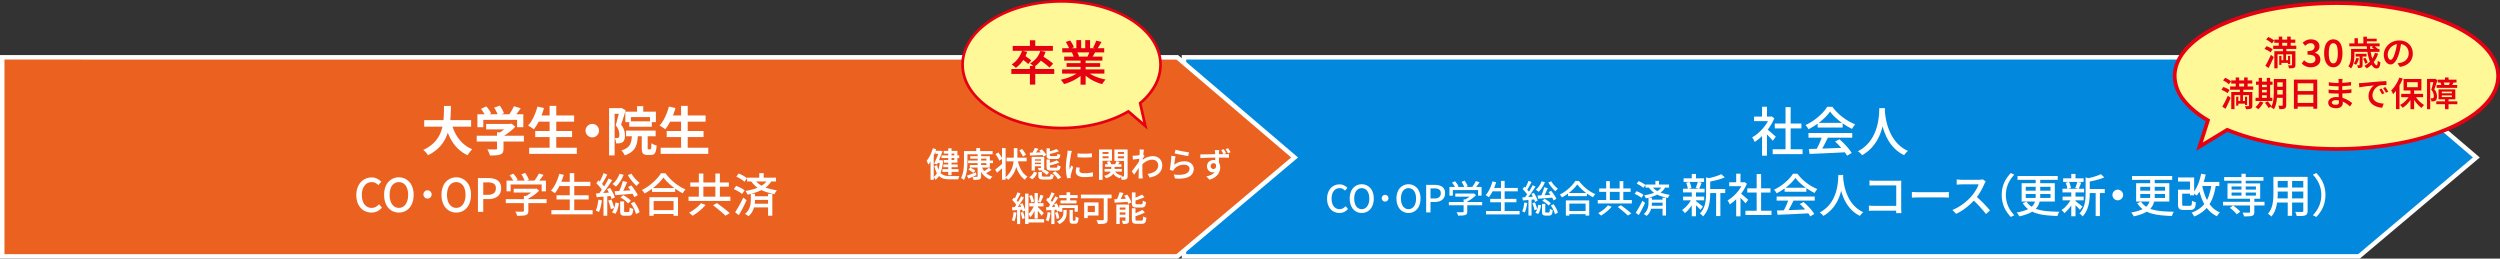
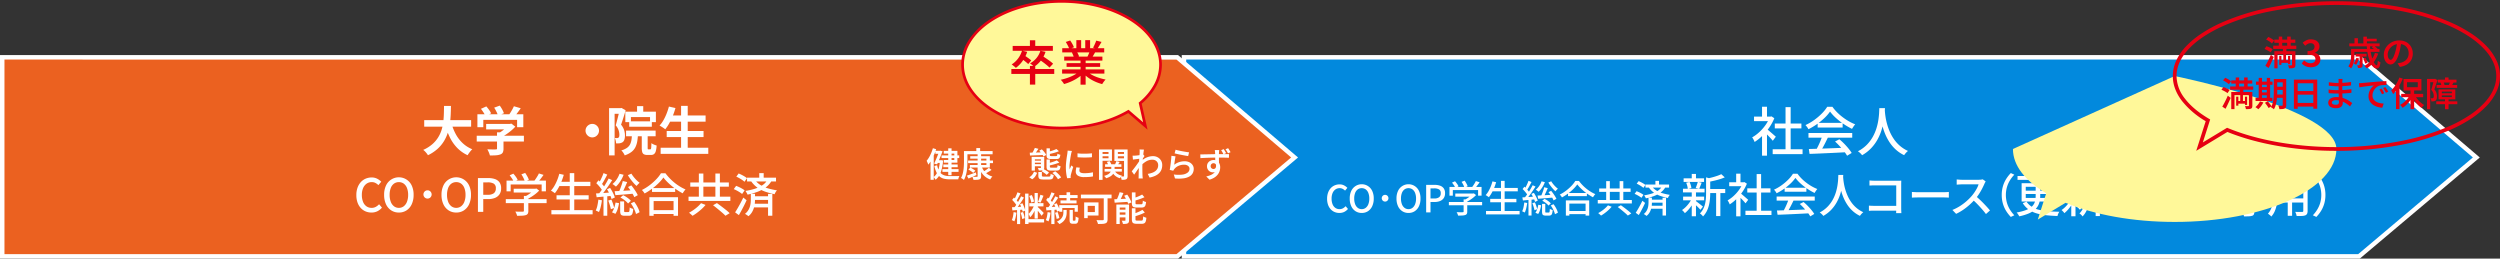
<svg xmlns="http://www.w3.org/2000/svg" width="1470.177" height="152.081" viewBox="0 0 1470.177 152.081">
  <rect x="0" y="0" width="1470.177" height="152.081" fill="#333333" stroke="none" />
  <defs>
    <clipPath id="a">
      <rect width="1470.177" height="152.081" fill="none" />
    </clipPath>
  </defs>
  <path d="M1387.253,150.769h-691V33.715h691l69,58.889Z" fill="#0289dd" />
  <g clip-path="url(#a)">
    <path d="M1387.732,152.081H694.942V32.4h692.8l.368.314,70.177,59.894-1.183,1Zm-690.166-2.625h689.207l67.45-56.859-67.455-57.57h-689.2Z" fill="#fff" />
  </g>
  <path d="M692.312,150.769h-691V33.715h691l69,58.889Z" fill="#eb6120" />
  <g clip-path="url(#a)">
    <path d="M692.791,152.081H0V32.4H692.8l.368.314L763.342,92.61l-1.183,1ZM2.625,149.456H691.832L759.284,92.6l-67.456-57.57H2.625Z" fill="#fff" />
    <path d="M261.125,62.292h4.061q-.031,2.356-.139,4.976t-.481,5.316a33.562,33.562,0,0,1-1.193,5.347,22.888,22.888,0,0,1-2.294,5.084,20.613,20.613,0,0,1-3.782,4.542,23.583,23.583,0,0,1-5.627,3.72,11.339,11.339,0,0,0-1.209-1.643,9.567,9.567,0,0,0-1.581-1.488,21.166,21.166,0,0,0,5.3-3.3,17.951,17.951,0,0,0,3.488-4.06,19.16,19.16,0,0,0,2.061-4.557,26.685,26.685,0,0,0,.977-4.79q.262-2.418.325-4.743t.093-4.4m-11.656,8.339h27.59v3.844h-27.59Zm15.934,1.55a30.273,30.273,0,0,0,2.573,6.6,20.786,20.786,0,0,0,4.076,5.363,18.353,18.353,0,0,0,5.689,3.627,8.616,8.616,0,0,0-.976,1.022q-.512.621-.992,1.287t-.791,1.194a20.709,20.709,0,0,1-6.122-4.309,23.994,23.994,0,0,1-4.294-6.153,44.2,44.2,0,0,1-2.914-7.766Z" fill="#fff" />
    <path d="M280.345,79.838H308.09v3.41H280.345Zm.4-12.648h27v7.6h-3.658V70.476H284.22v4.309h-3.472ZM282.825,64l3.162-1.427a23.172,23.172,0,0,1,1.643,2.061,10.649,10.649,0,0,1,1.178,2.031l-3.348,1.581a12.531,12.531,0,0,0-1.1-2.062Q283.6,64.99,282.825,64m3.069,8.865h14.291v3.225H285.894Zm6.386,4.96h3.813V87.4a5.08,5.08,0,0,1-.4,2.232,2.566,2.566,0,0,1-1.519,1.209,9.4,9.4,0,0,1-2.6.495q-1.488.095-3.472.094a10.985,10.985,0,0,0-.635-1.845,16.812,16.812,0,0,0-.884-1.782l2.015.062q1.023.032,1.814.031c.527,0,.893-.01,1.1-.031a1.064,1.064,0,0,0,.62-.124.527.527,0,0,0,.155-.434Zm-1.674-14.508,3.286-1.209a19.239,19.239,0,0,1,1.442,2.263,13.125,13.125,0,0,1,1.007,2.232l-3.5,1.364a13.252,13.252,0,0,0-.883-2.248,21.1,21.1,0,0,0-1.349-2.4m8.4,9.548h.9l.806-.186,2.325,1.8a23.222,23.222,0,0,1-2.387,2.294,34.076,34.076,0,0,1-2.852,2.154,24.847,24.847,0,0,1-3.007,1.752,9.61,9.61,0,0,0-.945-1.132q-.6-.633-1.008-1.038a18.207,18.207,0,0,0,2.4-1.488,24.521,24.521,0,0,0,2.185-1.782,14.985,14.985,0,0,0,1.581-1.659ZM302.2,62.478l4.03,1.178q-1.055,1.551-2.2,3.038t-2.077,2.512l-3.069-1.117q.619-.805,1.225-1.767t1.162-1.968a20.9,20.9,0,0,0,.93-1.876" fill="#fff" />
-     <path d="M316.057,62.664l3.844.868a39.674,39.674,0,0,1-1.612,4.711,41.016,41.016,0,0,1-2.077,4.326,24.317,24.317,0,0,1-2.325,3.487,9.257,9.257,0,0,0-.977-.76c-.4-.278-.821-.553-1.255-.821s-.806-.485-1.116-.651a16.31,16.31,0,0,0,2.279-3.1,29.123,29.123,0,0,0,1.859-3.875,37.292,37.292,0,0,0,1.38-4.185M311.19,86.875h28.025V90.5H311.19Zm3.565-9.858h21.669v3.6H314.755Zm1.3-9.114h21.576V71.53H316.057Zm7.161-5.642h3.906V88.642h-3.906Z" fill="#fff" />
    <path d="M348.3,72.863a3.748,3.748,0,0,1,2,.543,4.277,4.277,0,0,1,1.427,1.426,3.93,3.93,0,0,1,0,3.983,4.235,4.235,0,0,1-1.427,1.442,3.923,3.923,0,0,1-3.983,0,4.182,4.182,0,0,1-1.442-1.442,3.93,3.93,0,0,1,0-3.983,4.223,4.223,0,0,1,1.442-1.426,3.771,3.771,0,0,1,1.984-.543" fill="#fff" />
    <path d="M358.186,63.594H365.5v3.348h-4.061V91.4h-3.255Zm6.2,0h.589l.527-.124,2.418,1.394q-.372,1.3-.837,2.822t-.946,2.975q-.48,1.458-.914,2.666a9.474,9.474,0,0,1,1.86,3.349,11.174,11.174,0,0,1,.434,2.944,8.031,8.031,0,0,1-.326,2.481,2.891,2.891,0,0,1-1.069,1.518,3.585,3.585,0,0,1-.821.4,6.753,6.753,0,0,1-.946.248,15.589,15.589,0,0,1-2.046.062,9.964,9.964,0,0,0-.232-1.581,5.569,5.569,0,0,0-.574-1.581c.29.021.543.03.759.03h.605a1.486,1.486,0,0,0,.868-.278,1.154,1.154,0,0,0,.388-.667,4.782,4.782,0,0,0,.108-1.1,8.724,8.724,0,0,0-.419-2.479,8.512,8.512,0,0,0-1.719-2.945q.309-1.053.634-2.31t.652-2.526q.324-1.271.589-2.371t.418-1.845Zm7.285,14.787H375.2a37.653,37.653,0,0,1-.418,4.541,12.614,12.614,0,0,1-1.116,3.627,8.121,8.121,0,0,1-2.31,2.79,13.372,13.372,0,0,1-4,2.03,5.2,5.2,0,0,0-.48-1.006,11.384,11.384,0,0,0-.729-1.071,5.146,5.146,0,0,0-.775-.836,11.047,11.047,0,0,0,3.348-1.519,5.794,5.794,0,0,0,1.845-2.123,9.154,9.154,0,0,0,.821-2.822,34.819,34.819,0,0,0,.279-3.611m-3.937-12.71h17.98v6.138h-3.441V68.833H371.02v2.976h-3.286Zm.434,11.129H385.56v3.316H368.168Zm1.86-5.456h13.3v3.192h-13.3Zm4.619-8.928h3.627v4.9h-3.627Zm2.759,15.593h3.472v8.8a2.7,2.7,0,0,0,.078.868c.051.1.19.155.418.155h1.054a.412.412,0,0,0,.357-.248,2.978,2.978,0,0,0,.2-1.039q.062-.789.093-2.371a5.055,5.055,0,0,0,.884.558,9.65,9.65,0,0,0,1.146.5q.6.216,1.039.34a14.2,14.2,0,0,1-.512,3.379,3.217,3.217,0,0,1-1.053,1.69,2.991,2.991,0,0,1-1.782.48h-2.078a4.321,4.321,0,0,1-2.061-.4,2.1,2.1,0,0,1-.992-1.349,9.72,9.72,0,0,1-.264-2.526Z" fill="#fff" />
    <path d="M393.371,62.664l3.844.868a39.669,39.669,0,0,1-1.612,4.711,41.016,41.016,0,0,1-2.077,4.326,24.315,24.315,0,0,1-2.325,3.487,9.443,9.443,0,0,0-.976-.76c-.4-.278-.821-.553-1.256-.821s-.806-.485-1.116-.651a16.31,16.31,0,0,0,2.279-3.1,29.248,29.248,0,0,0,1.859-3.875,37.292,37.292,0,0,0,1.38-4.185M388.5,86.875h28.024V90.5H388.5Zm3.566-9.858h21.669v3.6H392.07Zm1.3-9.114h21.576V71.53H393.371Zm7.161-5.642h3.9V88.642h-3.9Z" fill="#fff" />
    <path d="M218.416,124.989a8.716,8.716,0,0,1-3.47-.688,8.149,8.149,0,0,1-2.821-2.012,9.286,9.286,0,0,1-1.89-3.227,13,13,0,0,1-.675-4.36,12.565,12.565,0,0,1,.7-4.347,9.757,9.757,0,0,1,1.917-3.254,8.151,8.151,0,0,1,2.862-2.038,8.925,8.925,0,0,1,3.537-.7,6.888,6.888,0,0,1,3.267.756,8.634,8.634,0,0,1,2.349,1.755l-1.674,2a7.079,7.079,0,0,0-1.742-1.282,4.572,4.572,0,0,0-2.146-.5,5.158,5.158,0,0,0-3.038.918,6.087,6.087,0,0,0-2.052,2.592,9.884,9.884,0,0,0-.742,4.023,10.686,10.686,0,0,0,.7,4.063,5.821,5.821,0,0,0,2,2.633,5.14,5.14,0,0,0,3.051.918,4.97,4.97,0,0,0,2.416-.58,7.58,7.58,0,0,0,1.958-1.553l1.7,2a8.6,8.6,0,0,1-2.741,2.147,7.84,7.84,0,0,1-3.469.742" fill="#fff" />
    <path d="M234.563,124.989a8.082,8.082,0,0,1-4.5-1.269,8.518,8.518,0,0,1-3.064-3.6,12.781,12.781,0,0,1-1.107-5.522A12.494,12.494,0,0,1,227,109.1a8.327,8.327,0,0,1,15.12,0,12.494,12.494,0,0,1,1.107,5.5,12.781,12.781,0,0,1-1.107,5.522,8.562,8.562,0,0,1-3.051,3.6,8.064,8.064,0,0,1-4.509,1.269m0-2.754a4.574,4.574,0,0,0,2.875-.945,6.055,6.055,0,0,0,1.9-2.659,10.993,10.993,0,0,0,.675-4.037,10.776,10.776,0,0,0-.675-4.009,5.782,5.782,0,0,0-1.9-2.592,5.019,5.019,0,0,0-5.75,0,5.688,5.688,0,0,0-1.891,2.592,10.975,10.975,0,0,0-.661,4.009,11.2,11.2,0,0,0,.661,4.037,5.956,5.956,0,0,0,1.891,2.659,4.572,4.572,0,0,0,2.875.945" fill="#fff" />
    <path d="M251.437,111.92a2.3,2.3,0,0,1,1.7.716,2.445,2.445,0,0,1,0,3.429,2.294,2.294,0,0,1-1.7.715,2.326,2.326,0,0,1-1.728-.715,2.445,2.445,0,0,1,0-3.429,2.326,2.326,0,0,1,1.728-.716" fill="#fff" />
    <path d="M268.312,124.989a8.082,8.082,0,0,1-4.5-1.269,8.518,8.518,0,0,1-3.064-3.6,12.781,12.781,0,0,1-1.107-5.522,12.494,12.494,0,0,1,1.107-5.5,8.327,8.327,0,0,1,15.12,0,12.494,12.494,0,0,1,1.107,5.5,12.781,12.781,0,0,1-1.107,5.522,8.562,8.562,0,0,1-3.051,3.6,8.064,8.064,0,0,1-4.509,1.269m0-2.754a4.574,4.574,0,0,0,2.875-.945,6.055,6.055,0,0,0,1.9-2.659,10.994,10.994,0,0,0,.675-4.037,10.777,10.777,0,0,0-.675-4.009,5.782,5.782,0,0,0-1.9-2.592,5.019,5.019,0,0,0-5.75,0,5.689,5.689,0,0,0-1.891,2.592,10.975,10.975,0,0,0-.661,4.009,11.2,11.2,0,0,0,.661,4.037,5.956,5.956,0,0,0,1.891,2.659,4.572,4.572,0,0,0,2.875.945" fill="#fff" />
    <path d="M281.056,124.61v-19.9h6.021a12.2,12.2,0,0,1,3.942.581,5.481,5.481,0,0,1,2.687,1.89,5.829,5.829,0,0,1,.985,3.578,6.058,6.058,0,0,1-.972,3.55,5.859,5.859,0,0,1-2.659,2.079,10.194,10.194,0,0,1-3.875.688h-3v7.533Zm3.132-10.071h2.727a5.6,5.6,0,0,0,3.51-.918,3.422,3.422,0,0,0,1.161-2.861A2.985,2.985,0,0,0,290.371,108a6.892,6.892,0,0,0-3.591-.756h-2.592Z" fill="#fff" />
    <path d="M297.445,117.105h24v2.349h-24Zm.432-10.881h23.166v6.291h-2.511v-4.023H300.307v4.023h-2.43Zm1.836-3.132,2.16-.972a17.908,17.908,0,0,1,1.485,1.836,9.553,9.553,0,0,1,1.053,1.809l-2.268,1.107a11.071,11.071,0,0,0-1.026-1.836q-.7-1.053-1.4-1.944m2.376,7.884h12.987v2.241H302.089Zm5.994,4.238H310.7v8.8a3.427,3.427,0,0,1-.311,1.62,2,2,0,0,1-1.174.864,8.391,8.391,0,0,1-2.079.338q-1.244.066-3.051.067a6.409,6.409,0,0,0-.419-1.256,9.022,9.022,0,0,0-.634-1.228l1.849.054q.9.027,1.58.014t.945-.014a1.037,1.037,0,0,0,.54-.135.5.5,0,0,0,.135-.405ZM306.6,102.525l2.241-.837a22.3,22.3,0,0,1,1.282,2.066,10.052,10.052,0,0,1,.878,1.984l-2.376.945a10.576,10.576,0,0,0-.8-2.039,17.364,17.364,0,0,0-1.228-2.119m7.668,8.451h.621l.567-.135,1.62,1.242A20.105,20.105,0,0,1,314.968,114a25.868,25.868,0,0,1-2.5,1.755,27.763,27.763,0,0,1-2.605,1.431,7.235,7.235,0,0,0-.661-.8,8.807,8.807,0,0,0-.743-.715,17.74,17.74,0,0,0,2.227-1.242,23.927,23.927,0,0,0,2.066-1.5,10.256,10.256,0,0,0,1.512-1.471Zm2.646-8.991,2.727.864q-.891,1.3-1.89,2.565t-1.836,2.16l-2.052-.81q.54-.648,1.107-1.485t1.093-1.7a14.059,14.059,0,0,0,.851-1.593" fill="#fff" />
    <path d="M328.9,102.2l2.646.593a39.4,39.4,0,0,1-1.417,4.091,32.841,32.841,0,0,1-1.8,3.727,21.863,21.863,0,0,1-2.025,3.009c-.18-.143-.41-.31-.689-.5s-.562-.378-.85-.567a6.356,6.356,0,0,0-.783-.445,15.362,15.362,0,0,0,2.025-2.768,26.862,26.862,0,0,0,1.661-3.415A29.791,29.791,0,0,0,328.9,102.2m-4.644,21.357H348.5v2.483H324.256Zm3.024-8.722h18.9v2.457h-18.9Zm1.161-7.91h18.737v2.483H328.441Zm6.616-5.1H337.7V124.8h-2.645Z" fill="#fff" />
    <path d="M351.877,117.4l2.1.378a35.356,35.356,0,0,1-.688,3.78,15.958,15.958,0,0,1-1.067,3.16,3.1,3.1,0,0,0-.567-.325c-.233-.108-.472-.22-.715-.338a5.426,5.426,0,0,0-.607-.255,12.461,12.461,0,0,0,.985-2.944,33.986,33.986,0,0,0,.554-3.456m-1.378-3.644q1.782-.083,4.253-.257t5.062-.338l.028,2q-2.376.243-4.726.445t-4.238.392Zm.162-6.022,1.3-1.7q.7.649,1.431,1.432t1.35,1.525a8.623,8.623,0,0,1,.973,1.391l-1.4,1.943a9.491,9.491,0,0,0-.918-1.484q-.594-.81-1.309-1.621t-1.418-1.485m7.264-2.754,2.079.972q-.947,1.485-2.093,3.173t-2.309,3.24q-1.161,1.553-2.187,2.713l-1.485-.837q.756-.916,1.58-2.065t1.633-2.4q.81-1.256,1.526-2.5t1.256-2.295M354.9,101.8l2.214.864q-.513,1-1.093,2.093t-1.161,2.092q-.582,1-1.094,1.755l-1.7-.755q.486-.812,1.027-1.864t1.025-2.16q.486-1.107.783-2.025m0,12.987h2.214v12.069H354.9Zm2.052-3.51,1.836-.783q.568.864,1.135,1.89t1,2a12.793,12.793,0,0,1,.647,1.756l-1.943.89a11.575,11.575,0,0,0-.609-1.768q-.418-.987-.958-2.038t-1.107-1.945m.729,6.669,1.864-.567q.511,1.161.971,2.552a22.946,22.946,0,0,1,.675,2.417l-1.97.674a21.782,21.782,0,0,0-.622-2.47q-.432-1.419-.918-2.606m4.293,1.161,2.052.351a23.826,23.826,0,0,1-.769,3.361,10.171,10.171,0,0,1-1.364,2.93l-2-.891a9.573,9.573,0,0,0,1.3-2.619,18.85,18.85,0,0,0,.783-3.132m2.349-16.928,2.4.593a19.177,19.177,0,0,1-1.958,3.888,16.385,16.385,0,0,1-2.578,3.106,4.433,4.433,0,0,0-.58-.528c-.243-.188-.491-.378-.743-.566a4.562,4.562,0,0,0-.7-.446,12.3,12.3,0,0,0,2.444-2.672,14.235,14.235,0,0,0,1.714-3.375m-2.889,10.259q1.431-.054,3.267-.148t3.915-.216q2.079-.122,4.212-.23l-.054,2.025q-2.889.271-5.764.5t-5.117.391Zm4.806-5.994,2.592.621q-.484,1.163-1.039,2.4t-1.094,2.389q-.54,1.149-1.025,2.012l-1.917-.621q.458-.917.931-2.106t.891-2.43q.417-1.241.661-2.268M364.7,118.429h2.322v5.507q0,.513.135.635a.913.913,0,0,0,.567.121h1.809a.5.5,0,0,0,.433-.189,1.938,1.938,0,0,0,.215-.77,16.748,16.748,0,0,0,.108-1.768,2.469,2.469,0,0,0,.6.365,7.718,7.718,0,0,0,.769.31l.715.244a10.472,10.472,0,0,1-.392,2.456,2.191,2.191,0,0,1-.8,1.2,2.426,2.426,0,0,1-1.35.337h-2.484a4.06,4.06,0,0,1-1.661-.27,1.433,1.433,0,0,1-.782-.9,6.037,6.037,0,0,1-.2-1.769Zm.136-2.242,1.593-1.377a11.676,11.676,0,0,1,1.768.945,18.216,18.216,0,0,1,1.62,1.174,8.423,8.423,0,0,1,1.2,1.175l-1.673,1.566a9.355,9.355,0,0,0-1.189-1.241,15.993,15.993,0,0,0-1.593-1.243,12.334,12.334,0,0,0-1.727-1m6.479-14.067a16.521,16.521,0,0,0,1.377,1.984,21.7,21.7,0,0,0,1.715,1.905,14.51,14.51,0,0,0,1.741,1.484c-.179.144-.383.324-.607.54s-.442.441-.649.675-.381.45-.526.648a17.664,17.664,0,0,1-1.809-1.8q-.944-1.066-1.822-2.254a21.862,21.862,0,0,1-1.5-2.294Zm-2,7.857,1.945-.972q.727.891,1.471,1.93t1.363,2.053a16.092,16.092,0,0,1,.972,1.795l-2.079,1.161a12.035,12.035,0,0,0-.891-1.836q-.594-1.024-1.323-2.119t-1.458-2.012m1.674,9.639,1.944-.972a17.926,17.926,0,0,1,1.4,2.038,21.163,21.163,0,0,1,1.12,2.161,10.084,10.084,0,0,1,.661,1.958l-2.106,1.079a12.1,12.1,0,0,0-.634-1.957,21.578,21.578,0,0,0-1.067-2.228,17.98,17.98,0,0,0-1.323-2.079" fill="#fff" />
    <path d="M390.136,104.388A24.28,24.28,0,0,1,387.3,107.7a35.646,35.646,0,0,1-3.834,3.28,36.406,36.406,0,0,1-4.4,2.808,6.754,6.754,0,0,0-.432-.675q-.27-.378-.567-.742a5.767,5.767,0,0,0-.594-.635,28.056,28.056,0,0,0,4.536-2.822,32.328,32.328,0,0,0,3.929-3.5,20.893,20.893,0,0,0,2.767-3.537h2.619a28.385,28.385,0,0,0,2.47,2.93,31.688,31.688,0,0,0,2.916,2.673,28.187,28.187,0,0,0,3.187,2.241,27.384,27.384,0,0,0,3.253,1.688,8.536,8.536,0,0,0-.918,1.093c-.288.406-.549.8-.783,1.175q-1.566-.837-3.186-1.9a35.312,35.312,0,0,1-3.118-2.309q-1.5-1.24-2.795-2.537a22.634,22.634,0,0,1-2.214-2.538m-8.262,11.556h16.848v10.962H396.1v-8.667H384.385v8.667h-2.511Zm1.161,7.64h14.229v2.269H383.035Zm.4-12.986h13.608v2.268H383.44Z" fill="#fff" />
    <path d="M404.906,115.647h24.6v2.511h-24.6Zm7.343,3.834,2.673,1.026a22.683,22.683,0,0,1-2.254,2.362,34.692,34.692,0,0,1-2.674,2.214,28.277,28.277,0,0,1-2.74,1.823,7.878,7.878,0,0,0-.635-.621q-.363-.324-.742-.648c-.252-.217-.476-.4-.675-.54a29.06,29.06,0,0,0,2.646-1.634,23.137,23.137,0,0,0,2.5-1.984,18.168,18.168,0,0,0,1.9-2M405.931,107.3h22.681v2.457H405.931Zm5.05-5.266h2.646v15.255h-2.646Zm8.342,18.658,2.268-1.269q1.217.864,2.633,1.93t2.726,2.12a27.071,27.071,0,0,1,2.147,1.89l-2.483,1.511a25.825,25.825,0,0,0-2.012-1.889q-1.255-1.08-2.646-2.214t-2.633-2.079m1.377-18.658h2.646v15.255H420.7Z" fill="#fff" />
    <path d="M431.5,111.219l1.4-1.917q.836.3,1.782.742t1.808.946a9.646,9.646,0,0,1,1.4.958l-1.486,2.132a10.66,10.66,0,0,0-1.336-.985q-.823-.526-1.754-1.025a17.054,17.054,0,0,0-1.824-.851m.811,13.661q.674-1.051,1.512-2.483t1.7-3.051q.864-1.62,1.592-3.159l1.945,1.565q-.649,1.433-1.418,2.971t-1.566,3.01q-.8,1.471-1.552,2.767Zm.7-21.006,1.377-1.862c.575.233,1.174.509,1.795.823s1.211.644,1.768.986a9.531,9.531,0,0,1,1.351.971l-1.485,2.107a9.2,9.2,0,0,0-1.3-1.04q-.81-.552-1.729-1.079a18.5,18.5,0,0,0-1.781-.906m8.531,10.1H444v3.375a22.15,22.15,0,0,1-.135,2.362,14,14,0,0,1-.54,2.592,11.122,11.122,0,0,1-1.161,2.578,8.65,8.65,0,0,1-2.051,2.269,4.457,4.457,0,0,0-.581-.473c-.243-.171-.5-.342-.755-.513a5.349,5.349,0,0,0-.69-.391,8.161,8.161,0,0,0,1.85-2,9.1,9.1,0,0,0,1.04-2.228,11.581,11.581,0,0,0,.459-2.241q.106-1.094.107-1.984Zm9.775-8.235,2.376.7a11.943,11.943,0,0,1-3.429,3.806,20.373,20.373,0,0,1-4.888,2.58,39.019,39.019,0,0,1-5.751,1.632,5.516,5.516,0,0,0-.323-.7c-.145-.27-.3-.54-.459-.81a6.091,6.091,0,0,0-.459-.675,35.131,35.131,0,0,0,5.44-1.242,17.988,17.988,0,0,0,4.509-2.106,8.922,8.922,0,0,0,2.984-3.186m-11.989-1.269h17.037v2.24H439.329Zm4.4,1.134a13.881,13.881,0,0,0,3.618,3.28,17.629,17.629,0,0,0,4.4,1.917,46.111,46.111,0,0,0,5.185,1.148,5.661,5.661,0,0,0-.8,1.04,5.506,5.506,0,0,0-.58,1.228,44.667,44.667,0,0,1-5.387-1.458,18.7,18.7,0,0,1-4.657-2.349,15.768,15.768,0,0,1-3.861-3.942Zm-.811,14.2h10.018v2.159H442.92Zm.028-4.4h9.937v2.16h-9.937Zm3.564-13.581H449.1V105.5h-2.592ZM451.668,114h2.512v12.853h-2.512Z" fill="#fff" />
    <path d="M1040.665,68.556h.558l.558-.124,1.643,1.086a28.167,28.167,0,0,1-3.038,5.579,33.138,33.138,0,0,1-4.076,4.821,27.5,27.5,0,0,1-4.48,3.58,6.329,6.329,0,0,0-.387-.929q-.264-.528-.542-1.024a3.57,3.57,0,0,0-.528-.744,22.768,22.768,0,0,0,4.155-3.053,26.427,26.427,0,0,0,3.627-4.092,20.9,20.9,0,0,0,2.51-4.541Zm-9.175,0h10.229v2.666H1031.49Zm4.711-5.8h2.914v7.068H1036.2Zm0,15.624,2.914-3.472V91.558H1036.2Zm2.6-2.666a12.023,12.023,0,0,1,1.193.931q.76.649,1.644,1.41t1.612,1.394q.729.636,1.069.947l-1.8,2.386q-.435-.558-1.117-1.317t-1.472-1.565q-.792-.806-1.52-1.535t-1.223-1.163Zm3.658,12.06h17.577V90.66h-17.577Zm1.24-15.128h15.655V75.5H1043.7Zm6.325-9.642h3.007V89.171h-3.007Z" fill="#fff" />
    <path d="M1076.192,65.612a23.87,23.87,0,0,1-3.225,3.735,38.294,38.294,0,0,1-4.417,3.627A37.821,37.821,0,0,1,1063.481,76a5.213,5.213,0,0,0-.449-.821,10.542,10.542,0,0,0-.636-.868q-.342-.418-.651-.76a28.967,28.967,0,0,0,5.177-3.007,35.37,35.37,0,0,0,4.464-3.812,22.378,22.378,0,0,0,3.162-3.938h3.038a25.989,25.989,0,0,0,2.79,3.286,31.416,31.416,0,0,0,3.318,2.883,33.742,33.742,0,0,0,3.611,2.387,26.876,26.876,0,0,0,3.7,1.768A9.4,9.4,0,0,0,1090,74.4q-.481.729-.884,1.38a39.171,39.171,0,0,1-4.836-2.79,40.032,40.032,0,0,1-4.556-3.55,26.479,26.479,0,0,1-3.534-3.828M1063.512,78.2h25.73v2.759h-25.73Zm.217,9.423q2.76-.062,6.371-.185t7.657-.279l8.044-.311-.124,2.666q-3.843.216-7.765.4t-7.471.341q-3.551.156-6.309.248ZM1071.6,80l3.317.9q-.713,1.487-1.5,3.053t-1.595,3.007q-.809,1.441-1.52,2.588l-2.6-.868q.711-1.209,1.457-2.712t1.394-3.085Q1071.2,81.3,1071.6,80m-2.7-7.75H1083.6v2.728h-14.694Zm10.229,10.974,2.542-1.333a36.3,36.3,0,0,1,2.821,2.6q1.395,1.428,2.558,2.852a23.425,23.425,0,0,1,1.876,2.6l-2.7,1.642a23.944,23.944,0,0,0-1.829-2.65q-1.148-1.473-2.527-2.976t-2.744-2.744" fill="#fff" />
    <path d="M1105.177,63.6h3.317q-.063,1.272-.218,3.286t-.573,4.511a39.517,39.517,0,0,1-1.256,5.192,29.615,29.615,0,0,1-2.294,5.379,25.005,25.005,0,0,1-3.688,5.084,22.843,22.843,0,0,1-5.425,4.232,7.669,7.669,0,0,0-1.055-1.209,10.141,10.141,0,0,0-1.394-1.116,20.87,20.87,0,0,0,5.3-3.891,21.943,21.943,0,0,0,3.5-4.712,26.12,26.12,0,0,0,2.124-5.021,34.476,34.476,0,0,0,1.1-4.822q.34-2.293.434-4.092t.124-2.821m3.193.714q.03.557.139,1.844t.4,3.085a36.216,36.216,0,0,0,.884,3.906,33.49,33.49,0,0,0,1.55,4.324,25.708,25.708,0,0,0,2.418,4.34,20.928,20.928,0,0,0,3.487,3.906,19.668,19.668,0,0,0,4.79,3.054,9.4,9.4,0,0,0-1.287,1.208,10.107,10.107,0,0,0-.977,1.271,20.293,20.293,0,0,1-4.944-3.317,22.569,22.569,0,0,1-3.627-4.246A29.24,29.24,0,0,1,1108.695,79a34.852,34.852,0,0,1-1.612-4.68,43.1,43.1,0,0,1-.914-4.263q-.31-1.969-.435-3.395t-.185-2.077Z" fill="#fff" />
    <path d="M787.642,125.231a7.1,7.1,0,0,1-2.827-.561,6.644,6.644,0,0,1-2.3-1.638,7.583,7.583,0,0,1-1.539-2.63,10.587,10.587,0,0,1-.551-3.553,10.269,10.269,0,0,1,.572-3.542,7.939,7.939,0,0,1,1.563-2.65A6.594,6.594,0,0,1,784.892,109a7.254,7.254,0,0,1,2.882-.573,5.6,5.6,0,0,1,2.662.617,7.021,7.021,0,0,1,1.913,1.429l-1.363,1.628a5.82,5.82,0,0,0-1.419-1.045,3.739,3.739,0,0,0-1.749-.407,4.21,4.21,0,0,0-2.476.748,4.971,4.971,0,0,0-1.672,2.112,8.061,8.061,0,0,0-.6,3.279,8.712,8.712,0,0,0,.571,3.31,4.763,4.763,0,0,0,1.628,2.146,4.2,4.2,0,0,0,2.486.748,4.041,4.041,0,0,0,1.969-.474,6.175,6.175,0,0,0,1.6-1.264l1.386,1.627a7.02,7.02,0,0,1-2.234,1.75,6.376,6.376,0,0,1-2.826.6" fill="#fff" />
    <path d="M800.8,125.231a6.584,6.584,0,0,1-3.663-1.033,6.935,6.935,0,0,1-2.5-2.938,10.4,10.4,0,0,1-.9-4.5,10.161,10.161,0,0,1,.9-4.476,6.785,6.785,0,0,1,12.32,0,10.161,10.161,0,0,1,.9,4.476,10.4,10.4,0,0,1-.9,4.5,6.968,6.968,0,0,1-2.486,2.938,6.57,6.57,0,0,1-3.674,1.033m0-2.243a3.733,3.733,0,0,0,2.344-.771,4.936,4.936,0,0,0,1.551-2.167,8.967,8.967,0,0,0,.549-3.289,8.792,8.792,0,0,0-.549-3.266,4.724,4.724,0,0,0-1.551-2.112,4.09,4.09,0,0,0-4.687,0,4.64,4.64,0,0,0-1.54,2.112,8.945,8.945,0,0,0-.539,3.266,9.123,9.123,0,0,0,.539,3.289,4.848,4.848,0,0,0,1.54,2.167,3.729,3.729,0,0,0,2.343.771" fill="#fff" />
    <path d="M814.547,114.583a1.871,1.871,0,0,1,1.387.583,1.994,1.994,0,0,1,0,2.794,1.871,1.871,0,0,1-1.387.583,1.894,1.894,0,0,1-1.408-.583,1.994,1.994,0,0,1,0-2.794,1.894,1.894,0,0,1,1.408-.583" fill="#fff" />
    <path d="M828.3,125.231a6.584,6.584,0,0,1-3.663-1.033,6.935,6.935,0,0,1-2.5-2.938,10.4,10.4,0,0,1-.9-4.5,10.161,10.161,0,0,1,.9-4.476,6.785,6.785,0,0,1,12.32,0,10.161,10.161,0,0,1,.9,4.476,10.4,10.4,0,0,1-.9,4.5,6.968,6.968,0,0,1-2.486,2.938,6.57,6.57,0,0,1-3.674,1.033m0-2.243a3.733,3.733,0,0,0,2.344-.771,4.936,4.936,0,0,0,1.551-2.167,8.967,8.967,0,0,0,.549-3.289,8.792,8.792,0,0,0-.549-3.266,4.724,4.724,0,0,0-1.551-2.112,4.09,4.09,0,0,0-4.687,0,4.64,4.64,0,0,0-1.54,2.112,8.945,8.945,0,0,0-.539,3.266,9.123,9.123,0,0,0,.539,3.289,4.848,4.848,0,0,0,1.54,2.167,3.729,3.729,0,0,0,2.343.771" fill="#fff" />
    <path d="M838.681,124.923V108.709h4.907a9.914,9.914,0,0,1,3.211.473,4.467,4.467,0,0,1,2.19,1.54,4.748,4.748,0,0,1,.8,2.915A4.934,4.934,0,0,1,849,116.53a4.777,4.777,0,0,1-2.167,1.694,8.307,8.307,0,0,1-3.158.561h-2.441v6.138Zm2.553-8.206h2.222a4.563,4.563,0,0,0,2.86-.748,2.792,2.792,0,0,0,.945-2.332,2.432,2.432,0,0,0-.989-2.244,5.617,5.617,0,0,0-2.927-.616h-2.111Z" fill="#fff" />
    <path d="M852.036,118.807h19.558v1.914H852.036Zm.351-8.866h18.876v5.126h-2.046V111.79H854.368v3.277h-1.981Zm1.5-2.552,1.76-.792a14.589,14.589,0,0,1,1.211,1.5,7.748,7.748,0,0,1,.857,1.474l-1.847.9a9.142,9.142,0,0,0-.836-1.5q-.573-.858-1.145-1.584m1.937,6.424H866.4v1.826H855.82Zm4.884,3.454h2.133v7.172a2.8,2.8,0,0,1-.252,1.32,1.635,1.635,0,0,1-.958.7,6.848,6.848,0,0,1-1.694.275q-1.012.054-2.485.055a5.264,5.264,0,0,0-.341-1.024,7.5,7.5,0,0,0-.518-1c.514.015,1.016.031,1.507.044s.921.019,1.287.012.623-.012.771-.012a.837.837,0,0,0,.439-.109.4.4,0,0,0,.111-.33Zm-1.21-10.34,1.826-.681a18.369,18.369,0,0,1,1.045,1.682,8.27,8.27,0,0,1,.715,1.618l-1.937.769a8.55,8.55,0,0,0-.648-1.66,14.307,14.307,0,0,0-1-1.728m6.248,6.886h.506l.462-.109,1.32,1.012a16.416,16.416,0,0,1-1.716,1.561,21.264,21.264,0,0,1-2.035,1.431,23.1,23.1,0,0,1-2.123,1.166,6.029,6.029,0,0,0-.539-.65,7.23,7.23,0,0,0-.606-.583,14.658,14.658,0,0,0,1.816-1.011,19.783,19.783,0,0,0,1.682-1.221,8.393,8.393,0,0,0,1.233-1.2Zm2.156-7.325,2.222.7q-.727,1.056-1.54,2.091t-1.5,1.76l-1.672-.66q.44-.528.9-1.21t.891-1.386a11.741,11.741,0,0,0,.693-1.3" fill="#fff" />
    <path d="M877.665,106.663l2.157.484a32.041,32.041,0,0,1-1.156,3.333,26.272,26.272,0,0,1-1.463,3.036,17.789,17.789,0,0,1-1.65,2.453c-.147-.117-.333-.253-.561-.407s-.459-.308-.693-.462a5.062,5.062,0,0,0-.638-.362,12.535,12.535,0,0,0,1.651-2.256,21.836,21.836,0,0,0,1.352-2.782,23.917,23.917,0,0,0,1-3.037m-3.784,17.4h19.756v2.024H873.881Zm2.464-7.106h15.4v2h-15.4Zm.946-6.446H892.56v2.024H877.291Zm5.39-4.158h2.156v18.723h-2.156Z" fill="#fff" />
    <path d="M896.387,119.049l1.717.308a29.032,29.032,0,0,1-.562,3.08,12.93,12.93,0,0,1-.869,2.574,2.531,2.531,0,0,0-.462-.263c-.19-.088-.385-.18-.583-.276a4.384,4.384,0,0,0-.495-.209,10.092,10.092,0,0,0,.8-2.4,27.933,27.933,0,0,0,.45-2.817m-1.121-2.969q1.452-.066,3.465-.209t4.125-.276l.021,1.628q-1.937.2-3.85.363t-3.454.32Zm.132-4.907,1.055-1.385q.571.526,1.166,1.166t1.1,1.243a6.919,6.919,0,0,1,.792,1.133l-1.144,1.584a7.637,7.637,0,0,0-.748-1.21c-.323-.441-.678-.88-1.067-1.321s-.774-.843-1.154-1.21m5.918-2.244,1.693.792q-.771,1.21-1.7,2.585t-1.881,2.641q-.946,1.265-1.781,2.211l-1.211-.683q.616-.747,1.287-1.683t1.331-1.958q.66-1.023,1.243-2.035t1.024-1.87m-2.464-2.6,1.8.705q-.419.814-.891,1.7t-.946,1.705q-.473.813-.891,1.429l-1.386-.616c.264-.439.543-.946.836-1.517s.572-1.16.836-1.761a17.572,17.572,0,0,0,.639-1.65m0,10.582h1.8v9.834h-1.8Zm1.672-2.86,1.5-.638q.461.705.923,1.54t.814,1.628a10.461,10.461,0,0,1,.528,1.43l-1.584.727a9.213,9.213,0,0,0-.495-1.442q-.34-.8-.781-1.661t-.9-1.584m.593,5.435,1.518-.463q.418.946.792,2.079a19.041,19.041,0,0,1,.551,1.97l-1.607.549a17.627,17.627,0,0,0-.506-2.012q-.352-1.156-.748-2.123m3.5.945,1.672.286a19.443,19.443,0,0,1-.627,2.739,8.257,8.257,0,0,1-1.111,2.387l-1.628-.725a7.849,7.849,0,0,0,1.057-2.134,15.393,15.393,0,0,0,.637-2.553m1.914-13.794,1.958.484a15.676,15.676,0,0,1-1.594,3.168,13.469,13.469,0,0,1-2.1,2.531,3.418,3.418,0,0,0-.473-.43c-.2-.153-.4-.308-.6-.462a3.915,3.915,0,0,0-.571-.362,10.054,10.054,0,0,0,1.99-2.179,11.514,11.514,0,0,0,1.4-2.75M904.175,115q1.166-.043,2.662-.121t3.19-.175q1.694-.1,3.432-.188l-.044,1.65q-2.353.221-4.7.408t-4.169.318Zm3.916-4.883,2.112.506c-.263.63-.547,1.283-.846,1.958s-.6,1.323-.892,1.947-.571,1.169-.836,1.638l-1.562-.5q.375-.749.759-1.716t.726-1.981q.34-1.012.539-1.847m-1.254,9.767h1.893v4.489c0,.278.036.451.109.516a.73.73,0,0,0,.462.1h1.475a.4.4,0,0,0,.351-.155,1.581,1.581,0,0,0,.176-.627,13.971,13.971,0,0,0,.089-1.441,1.985,1.985,0,0,0,.483.3,6.269,6.269,0,0,0,.627.253q.32.111.583.2a8.7,8.7,0,0,1-.318,2,1.793,1.793,0,0,1-.65.98,1.981,1.981,0,0,1-1.1.274h-2.025a3.287,3.287,0,0,1-1.352-.22,1.16,1.16,0,0,1-.639-.737,4.97,4.97,0,0,1-.165-1.44Zm.11-1.826,1.3-1.122a9.566,9.566,0,0,1,1.442.77,14.542,14.542,0,0,1,1.319.958,6.781,6.781,0,0,1,.979.957l-1.364,1.275a7.756,7.756,0,0,0-.968-1.012,13.439,13.439,0,0,0-1.3-1.011,10.073,10.073,0,0,0-1.409-.815m5.281-11.462a13.156,13.156,0,0,0,1.122,1.617,17.413,17.413,0,0,0,1.4,1.551,11.594,11.594,0,0,0,1.419,1.21q-.219.177-.495.44c-.184.176-.359.36-.527.55s-.313.367-.43.529a14.507,14.507,0,0,1-1.474-1.463q-.77-.87-1.485-1.838a17.816,17.816,0,0,1-1.221-1.869ZM910.6,113l1.584-.792q.592.726,1.2,1.574t1.111,1.672a13.051,13.051,0,0,1,.792,1.462l-1.694.947a9.651,9.651,0,0,0-.726-1.5q-.484-.837-1.078-1.728T910.6,113m1.363,7.854,1.584-.792a14.58,14.58,0,0,1,1.145,1.661,17.117,17.117,0,0,1,.913,1.76,8.385,8.385,0,0,1,.539,1.6l-1.717.879a9.963,9.963,0,0,0-.517-1.594,17.729,17.729,0,0,0-.869-1.816,14.643,14.643,0,0,0-1.078-1.694" fill="#fff" />
    <path d="M927.562,108.446a19.708,19.708,0,0,1-2.311,2.694,28.65,28.65,0,0,1-3.124,2.673,29.437,29.437,0,0,1-3.586,2.288,5.722,5.722,0,0,0-.351-.55c-.148-.205-.3-.407-.462-.6a4.722,4.722,0,0,0-.485-.518,22.749,22.749,0,0,0,3.7-2.3,26.5,26.5,0,0,0,3.2-2.848A17.17,17.17,0,0,0,926.4,106.4h2.134a23.257,23.257,0,0,0,2.012,2.387,25.5,25.5,0,0,0,2.376,2.178,23.1,23.1,0,0,0,2.6,1.826,22.127,22.127,0,0,0,2.65,1.375,7.069,7.069,0,0,0-.748.891q-.351.5-.637.957-1.277-.681-2.6-1.551a28.34,28.34,0,0,1-2.541-1.881q-1.223-1.011-2.278-2.068a18.5,18.5,0,0,1-1.8-2.067m-6.733,9.416h13.729v8.931h-2.135v-7.062h-9.548v7.062h-2.046Zm.947,6.225H933.37v1.848H921.776Zm.33-10.582h11.088v1.848H922.106Z" fill="#fff" />
    <path d="M939.6,117.619h20.042v2.046H939.6Zm5.983,3.124,2.178.836a18.376,18.376,0,0,1-1.837,1.925q-1.044.957-2.178,1.8a23.148,23.148,0,0,1-2.233,1.485,6.436,6.436,0,0,0-.517-.506c-.2-.175-.4-.352-.6-.528s-.39-.322-.551-.439a23.918,23.918,0,0,0,2.156-1.331,18.907,18.907,0,0,0,2.036-1.618,14.7,14.7,0,0,0,1.55-1.628m-5.147-9.921h18.479v2H940.432Zm4.113-4.29H946.7v12.43h-2.156Zm6.8,15.2,1.849-1.033q.99.7,2.144,1.572T957.559,124a22.291,22.291,0,0,1,1.749,1.54l-2.025,1.232a21.453,21.453,0,0,0-1.638-1.54q-1.025-.879-2.156-1.8t-2.146-1.694m1.122-15.2h2.156v12.43h-2.156Z" fill="#fff" />
    <path d="M961.266,114.011l1.143-1.561q.683.242,1.453.6t1.473.771a7.867,7.867,0,0,1,1.145.78l-1.21,1.738a8.753,8.753,0,0,0-1.089-.8q-.672-.429-1.431-.836a14.043,14.043,0,0,0-1.484-.693m.66,11.132q.549-.856,1.231-2.024t1.386-2.486q.7-1.32,1.3-2.574l1.585,1.276q-.53,1.167-1.155,2.42t-1.277,2.453q-.648,1.2-1.264,2.255Zm.571-17.116,1.122-1.518q.7.286,1.463.671t1.442.8a7.738,7.738,0,0,1,1.1.792l-1.21,1.717a7.386,7.386,0,0,0-1.055-.848q-.661-.45-1.409-.88a15.18,15.18,0,0,0-1.452-.737m6.952,8.228h2V119a18.133,18.133,0,0,1-.11,1.925,11.577,11.577,0,0,1-.439,2.112,9.089,9.089,0,0,1-.947,2.1,7.017,7.017,0,0,1-1.672,1.849,3.441,3.441,0,0,0-.472-.386c-.2-.14-.4-.279-.616-.418a4.353,4.353,0,0,0-.561-.319,6.693,6.693,0,0,0,1.507-1.627,7.405,7.405,0,0,0,.847-1.816,9.457,9.457,0,0,0,.374-1.826q.087-.891.087-1.617Zm7.964-6.71,1.937.573a9.741,9.741,0,0,1-2.794,3.1,16.6,16.6,0,0,1-3.983,2.1,31.929,31.929,0,0,1-4.685,1.33,4.884,4.884,0,0,0-.265-.572q-.176-.33-.374-.66a5.227,5.227,0,0,0-.374-.55,28.577,28.577,0,0,0,4.434-1.012,14.652,14.652,0,0,0,3.674-1.716,7.249,7.249,0,0,0,2.43-2.6m-9.767-1.034h13.882v1.826H967.646Zm3.586.924a11.3,11.3,0,0,0,2.948,2.673,14.317,14.317,0,0,0,3.586,1.562,37.453,37.453,0,0,0,4.224.935,4.718,4.718,0,0,0-.65.847,4.609,4.609,0,0,0-.473,1,36.142,36.142,0,0,1-4.388-1.188,15.2,15.2,0,0,1-3.795-1.914,12.88,12.88,0,0,1-3.147-3.212Zm-.66,11.572h8.162v1.76h-8.162Zm.022-3.586h8.1v1.76h-8.1Zm2.9-11.066h2.112v2.992H973.5Zm4.2,9.922h2.046V126.75H977.7Z" fill="#fff" />
    <path d="M994.888,116.824l1.81.674a20.148,20.148,0,0,1-1.621,2.97A25.049,25.049,0,0,1,993,123.222a17.067,17.067,0,0,1-2.187,2.133,6.769,6.769,0,0,0-.77-.972,8.661,8.661,0,0,0-.9-.864,14.024,14.024,0,0,0,2.174-1.781,18.964,18.964,0,0,0,2.024-2.364,17.285,17.285,0,0,0,1.553-2.55m-5.184-5.832h12.689v2.133H989.7Zm.081,4.616h12.365V117.8H989.785Zm.3-10.719H1002.1V107H990.082Zm1.485,2.565,2-.459a12.184,12.184,0,0,1,.7,1.836,10.3,10.3,0,0,1,.378,1.7l-2.106.593a9.955,9.955,0,0,0-.324-1.782,12.963,12.963,0,0,0-.648-1.89m3.295-5.157h2.483v3.591h-2.483Zm0,10.584h2.483v14.283h-2.483Zm2.294,5.265q.3.19.9.662t1.3,1.013q.688.539,1.268,1.011t.824.689l-1.485,1.863q-.324-.378-.864-.945t-1.174-1.174c-.424-.4-.828-.783-1.216-1.135s-.706-.634-.958-.849Zm1.269-11.205,2.268.486q-.378.973-.756,1.931t-.7,1.66l-2.053-.459q.216-.513.445-1.148t.446-1.282c.144-.431.261-.828.351-1.188m4.86-2.646,3.051.891q-.054.324-.621.432v8.154q0,1.539-.148,3.281a24.763,24.763,0,0,1-.58,3.564,16.528,16.528,0,0,1-1.284,3.537,12.577,12.577,0,0,1-2.227,3.145,3.363,3.363,0,0,0-.486-.648,8.1,8.1,0,0,0-.688-.661,2.94,2.94,0,0,0-.662-.446,10.824,10.824,0,0,0,1.972-2.727,13.716,13.716,0,0,0,1.092-3.024,19.665,19.665,0,0,0,.473-3.092q.108-1.524.108-2.956Zm8.937-1.863,2.052,1.863a23.473,23.473,0,0,1-2.929,1.094q-1.635.5-3.335.891t-3.294.688a5.407,5.407,0,0,0-.324-.985,6.333,6.333,0,0,0-.486-.959q1.512-.324,3.065-.742t2.929-.891a17.7,17.7,0,0,0,2.322-.959m-7.749,8.722h10.071v2.376h-10.071Zm4.725,1.025h2.483v14.877H1009.2Z" fill="#fff" />
    <path d="M1024.885,107.184h.486l.486-.108,1.431.945a24.568,24.568,0,0,1-2.646,4.86,28.864,28.864,0,0,1-3.551,4.2,24.031,24.031,0,0,1-3.9,3.12,5.644,5.644,0,0,0-.337-.811q-.231-.459-.473-.891a3.035,3.035,0,0,0-.459-.648,19.85,19.85,0,0,0,3.618-2.659,22.957,22.957,0,0,0,3.159-3.565,18.17,18.17,0,0,0,2.187-3.955Zm-7.992,0h8.91v2.322h-8.91Zm4.1-5.049h2.538v6.156H1021Zm0,13.608,2.538-3.024v14.5H1021Zm2.268-2.322a10.3,10.3,0,0,1,1.039.81l1.432,1.228q.768.663,1.4,1.216t.931.823l-1.566,2.079c-.253-.324-.576-.706-.973-1.147s-.823-.895-1.282-1.364-.9-.913-1.323-1.336-.778-.761-1.066-1.013Zm3.185,10.5h15.31v2.511h-15.31Zm1.081-13.176h13.636v2.483h-13.636Zm5.508-8.4h2.618v22.788h-2.618Z" fill="#fff" />
    <path d="M1055.828,104.619a20.693,20.693,0,0,1-2.809,3.253,33.193,33.193,0,0,1-3.847,3.159,32.836,32.836,0,0,1-4.415,2.633,4.5,4.5,0,0,0-.391-.716,9.042,9.042,0,0,0-.554-.756q-.3-.365-.566-.661a25.338,25.338,0,0,0,4.508-2.619,30.785,30.785,0,0,0,3.888-3.321,19.473,19.473,0,0,0,2.754-3.429h2.646a22.641,22.641,0,0,0,2.43,2.861,27.293,27.293,0,0,0,2.89,2.512,29.542,29.542,0,0,0,3.145,2.079,23.368,23.368,0,0,0,3.227,1.539,8.133,8.133,0,0,0-.878,1.12q-.418.634-.77,1.2a34.062,34.062,0,0,1-4.212-2.43,34.843,34.843,0,0,1-3.968-3.092,22.954,22.954,0,0,1-3.078-3.334m-11.043,10.962h22.41v2.4h-22.41Zm.188,8.208q2.4-.054,5.549-.162t6.669-.243l7.007-.27-.109,2.321q-3.348.189-6.763.352t-6.507.3q-3.093.135-5.494.216Zm6.858-6.643,2.889.784q-.621,1.3-1.309,2.659t-1.391,2.619q-.7,1.255-1.322,2.255l-2.269-.756q.621-1.053,1.27-2.362t1.214-2.687q.567-1.377.918-2.512m-2.348-6.75h12.8v2.376h-12.8Zm8.909,9.559,2.215-1.161a31.95,31.95,0,0,1,2.456,2.267q1.215,1.244,2.227,2.485a20.294,20.294,0,0,1,1.634,2.267l-2.348,1.432a21.064,21.064,0,0,0-1.593-2.309q-1-1.281-2.2-2.591t-2.39-2.39" fill="#fff" />
    <path d="M1081.072,102.865h2.89q-.055,1.107-.189,2.861t-.5,3.929a34.214,34.214,0,0,1-1.094,4.522,25.861,25.861,0,0,1-2,4.685,21.735,21.735,0,0,1-3.213,4.428,19.869,19.869,0,0,1-4.724,3.685,6.777,6.777,0,0,0-.918-1.053,8.976,8.976,0,0,0-1.216-.971,18.172,18.172,0,0,0,4.617-3.389,19.163,19.163,0,0,0,3.052-4.1,22.884,22.884,0,0,0,1.849-4.374,29.932,29.932,0,0,0,.959-4.2q.3-2,.377-3.563t.108-2.457m2.781.62q.027.486.121,1.607c.065.747.18,1.643.352,2.687a32.054,32.054,0,0,0,.769,3.4,29.433,29.433,0,0,0,1.35,3.767,22.448,22.448,0,0,0,2.107,3.78,18.266,18.266,0,0,0,3.037,3.4,17.113,17.113,0,0,0,4.172,2.66,8.178,8.178,0,0,0-1.121,1.052,8.676,8.676,0,0,0-.851,1.108,17.7,17.7,0,0,1-4.3-2.89,19.579,19.579,0,0,1-3.16-3.7,25.638,25.638,0,0,1-2.188-4.076,30.3,30.3,0,0,1-1.4-4.077,37.328,37.328,0,0,1-.8-3.713q-.27-1.715-.379-2.956t-.162-1.81Z" fill="#fff" />
    <path d="M1099.054,120.927c.4.018.873.045,1.43.081s1.125.054,1.7.054h14.526v2.808h-14.418q-.81,0-1.729.027c-.611.018-1.116.046-1.511.081Zm.324-14.8q.729.054,1.593.108c.576.037,1.089.054,1.539.054h13.419c.36,0,.752,0,1.175-.014s.751-.022.985-.04c-.019.306-.031.67-.04,1.093s-.014.816-.014,1.175v13.959c0,.469.014.985.04,1.553s.05,1,.068,1.309h-3.078c0-.306.008-.688.027-1.147s.027-.932.027-1.418V109.02H1102.51c-.523,0-1.089.009-1.7.027s-1.089.045-1.431.081Z" fill="#fff" />
    <path d="M1124.327,112.881l1.12.067c.442.028.918.05,1.432.068s1,.027,1.47.027h14.689q.971,0,1.755-.067c.521-.045.945-.076,1.268-.1v3.348c-.305-.018-.738-.044-1.3-.081s-1.133-.054-1.727-.054h-14.689q-1.107,0-2.213.041c-.739.026-1.341.059-1.809.094Z" fill="#fff" />
    <path d="M1167.743,106.752a4.167,4.167,0,0,0-.405.622,6.152,6.152,0,0,0-.378.783q-.567,1.294-1.39,2.888a34.925,34.925,0,0,1-1.863,3.173,26.385,26.385,0,0,1-2.174,2.875,39.552,39.552,0,0,1-3.28,3.322,35.679,35.679,0,0,1-3.794,2.983,29.577,29.577,0,0,1-4.131,2.362l-2.186-2.3a26.188,26.188,0,0,0,4.225-2.133,30.266,30.266,0,0,0,3.793-2.781,32.73,32.73,0,0,0,3.079-3,22.84,22.84,0,0,0,1.782-2.281,26.311,26.311,0,0,0,1.539-2.524,11.981,11.981,0,0,0,.971-2.323h-9.909c-.341,0-.715.014-1.12.041s-.774.054-1.107.08-.572.041-.715.041v-3.05c.18.017.449.04.809.067s.739.054,1.134.081.73.04,1,.04h10.018a10.546,10.546,0,0,0,1.377-.081,6.248,6.248,0,0,0,.972-.188Zm-5.858,8.559q1.078.893,2.268,2t2.322,2.282q1.134,1.173,2.119,2.254t1.66,1.917l-2.376,2.107q-1-1.352-2.3-2.835t-2.754-2.984q-1.456-1.5-2.916-2.8Z" fill="#fff" />
    <path d="M1177.166,114.663a18.09,18.09,0,0,1,.688-5.1,17.151,17.151,0,0,1,1.9-4.292,20.4,20.4,0,0,1,2.755-3.51l2.051.971a19.082,19.082,0,0,0-2.591,3.363,16.837,16.837,0,0,0-1.743,3.941,17.207,17.207,0,0,0,0,9.248,16.5,16.5,0,0,0,1.743,3.942,20.213,20.213,0,0,0,2.591,3.375l-2.051.972a20.473,20.473,0,0,1-2.755-3.51,17.111,17.111,0,0,1-1.9-4.307,18.109,18.109,0,0,1-.688-5.089" fill="#fff" />
    <path d="M1197.119,104.457h2.673v10.665a16.4,16.4,0,0,1-.283,3.079,9.573,9.573,0,0,1-1.026,2.834,8.946,8.946,0,0,1-2.119,2.511,13.762,13.762,0,0,1-3.565,2.079,30.481,30.481,0,0,1-5.319,1.593c-.108-.2-.247-.436-.418-.716s-.356-.557-.554-.837a5.47,5.47,0,0,0-.594-.714,28.454,28.454,0,0,0,5.09-1.27,12.472,12.472,0,0,0,3.253-1.688,6.762,6.762,0,0,0,1.836-2.038,7.1,7.1,0,0,0,.823-2.322,15.306,15.306,0,0,0,.2-2.538Zm-10.665-.972h23.625v2.3h-23.625Zm2.4,4.266h19.521v10.772h-19.521Zm2.862,10.827a11.183,11.183,0,0,0,3.2,3.079,14.535,14.535,0,0,0,4.239,1.754,32.77,32.77,0,0,0,5.36.824q2.97.229,6.534.283a6.159,6.159,0,0,0-.647,1.147,5.485,5.485,0,0,0-.433,1.365q-3.645-.136-6.764-.473a30.668,30.668,0,0,1-5.67-1.121,15.589,15.589,0,0,1-4.562-2.228,12.969,12.969,0,0,1-3.443-3.739Zm-.432-6.453h14.553v-2.269h-14.553Zm0,4.293h14.553V114.1h-14.553Z" fill="#fff" />
    <path d="M1218.072,116.824l1.808.674a20.049,20.049,0,0,1-1.62,2.97,25.05,25.05,0,0,1-2.078,2.754,17.079,17.079,0,0,1-2.188,2.133,6.691,6.691,0,0,0-.769-.972,8.765,8.765,0,0,0-.9-.864,14.019,14.019,0,0,0,2.173-1.781,18.981,18.981,0,0,0,2.025-2.364,17.374,17.374,0,0,0,1.553-2.55m-5.184-5.832h12.689v2.133h-12.689Zm.08,4.616h12.366V117.8h-12.366Zm.3-10.719h12.015V107h-12.015Zm1.484,2.565,2-.459a12.074,12.074,0,0,1,.7,1.836,10.086,10.086,0,0,1,.378,1.7l-2.1.593a10.139,10.139,0,0,0-.324-1.782,13.08,13.08,0,0,0-.649-1.89m3.294-5.157h2.484v3.591h-2.484Zm0,10.584h2.484v14.283h-2.484Zm2.3,5.265q.3.19.905.662t1.3,1.013q.688.539,1.269,1.011t.823.689l-1.484,1.863q-.324-.378-.865-.945t-1.174-1.174q-.634-.607-1.215-1.135t-.958-.849Zm1.27-11.205,2.267.486q-.378.973-.756,1.931t-.7,1.66l-2.052-.459q.216-.513.446-1.148t.445-1.282c.145-.431.261-.828.352-1.188m4.859-2.646,3.052.891q-.054.324-.621.432v8.154q0,1.539-.149,3.281a24.476,24.476,0,0,1-.581,3.564,16.518,16.518,0,0,1-1.282,3.537,12.607,12.607,0,0,1-2.228,3.145,3.321,3.321,0,0,0-.486-.648,7.941,7.941,0,0,0-.688-.661,2.92,2.92,0,0,0-.662-.446,10.746,10.746,0,0,0,1.971-2.727,13.615,13.615,0,0,0,1.094-3.024,19.9,19.9,0,0,0,.473-3.092q.107-1.524.107-2.956Zm8.938-1.863,2.051,1.863a23.536,23.536,0,0,1-2.929,1.094q-1.633.5-3.334.891t-3.294.688a5.342,5.342,0,0,0-.325-.985,6.328,6.328,0,0,0-.486-.959q1.512-.324,3.065-.742t2.929-.891a17.725,17.725,0,0,0,2.323-.959m-7.75,8.722h10.071v2.376h-10.071Zm4.725,1.025h2.484v14.877h-2.484Z" fill="#fff" />
    <path d="M1245.4,111.532a2.929,2.929,0,0,1,1.566.432,3.459,3.459,0,0,1,1.134,1.12,2.919,2.919,0,0,1,.432,1.58,2.966,2.966,0,0,1-.432,1.553,3.427,3.427,0,0,1-1.121,1.147,2.907,2.907,0,0,1-1.579.432,3.021,3.021,0,0,1-1.553-.419,3.228,3.228,0,0,1-1.147-1.134,3.123,3.123,0,0,1-.014-3.146,3.257,3.257,0,0,1,1.135-1.133,2.993,2.993,0,0,1,1.579-.432" fill="#fff" />
    <path d="M1264.457,104.457h2.673v10.665a16.478,16.478,0,0,1-.283,3.079,9.6,9.6,0,0,1-1.026,2.834,8.952,8.952,0,0,1-2.12,2.511,13.757,13.757,0,0,1-3.564,2.079,30.481,30.481,0,0,1-5.319,1.593c-.108-.2-.247-.436-.418-.716s-.356-.557-.554-.837a5.558,5.558,0,0,0-.594-.714,28.454,28.454,0,0,0,5.09-1.27,12.506,12.506,0,0,0,3.253-1.688,6.762,6.762,0,0,0,1.836-2.038,7.1,7.1,0,0,0,.823-2.322,15.306,15.306,0,0,0,.2-2.538Zm-10.665-.972h23.625v2.3h-23.625Zm2.4,4.266h19.521v10.772h-19.521Zm2.862,10.827a11.183,11.183,0,0,0,3.2,3.079,14.535,14.535,0,0,0,4.239,1.754,32.77,32.77,0,0,0,5.36.824q2.97.229,6.534.283a6.219,6.219,0,0,0-.648,1.147,5.525,5.525,0,0,0-.432,1.365q-3.645-.136-6.764-.473a30.652,30.652,0,0,1-5.67-1.121,15.589,15.589,0,0,1-4.562-2.228,12.954,12.954,0,0,1-3.443-3.739Zm-.432-6.453h14.553v-2.269h-14.553Zm0,4.293h14.553V114.1h-14.553Z" fill="#fff" />
    <path d="M1280.82,104.376h9.5v10.476h-2.457v-8.1h-7.046Zm0,7.156h2.457v8.477q0,.675.229.851a1.886,1.886,0,0,0,1.013.175h3.375a.977.977,0,0,0,.688-.215,1.518,1.518,0,0,0,.324-.865q.094-.648.148-1.944a3.282,3.282,0,0,0,.676.4,8.22,8.22,0,0,0,.837.337q.43.15.782.257a11.35,11.35,0,0,1-.472,2.728,2.36,2.36,0,0,1-1,1.349,3.625,3.625,0,0,1-1.8.378h-3.861a5.711,5.711,0,0,1-2.065-.3,1.793,1.793,0,0,1-1.04-1.04,5.825,5.825,0,0,1-.3-2.092Zm1.377,0h6.615v2.349H1282.2Zm18.359-3.538,2.619.3a40.288,40.288,0,0,1-1.512,6.737,22.43,22.43,0,0,1-2.47,5.292,16.713,16.713,0,0,1-3.686,4.036,21.2,21.2,0,0,1-5.156,2.943,6.161,6.161,0,0,0-.4-.716q-.272-.418-.581-.85a8.606,8.606,0,0,0-.553-.7,17.628,17.628,0,0,0,6.155-3.619,15.3,15.3,0,0,0,3.7-5.562,32.046,32.046,0,0,0,1.89-7.857m-6.129-5.859,2.674.486a46.253,46.253,0,0,1-1.31,4.752,30.564,30.564,0,0,1-1.768,4.24,20.374,20.374,0,0,1-2.188,3.428c-.162-.143-.383-.319-.661-.526s-.563-.414-.851-.621a5.927,5.927,0,0,0-.755-.473,14.36,14.36,0,0,0,2.119-3.078,25.41,25.41,0,0,0,1.62-3.888,36.141,36.141,0,0,0,1.12-4.32m.595,6.885a35.893,35.893,0,0,0,2.024,6.858,19.162,19.162,0,0,0,3.375,5.468,13.778,13.778,0,0,0,5.049,3.577,9.026,9.026,0,0,0-1.269,1.458,8.622,8.622,0,0,0-.486.783,15.694,15.694,0,0,1-5.306-4.063,21.761,21.761,0,0,1-3.523-6.008,42.46,42.46,0,0,1-2.187-7.641Zm-1.08-2.025h11.178v2.4h-11.178Z" fill="#fff" />
    <path d="M1307.305,118.659h24.382v2.187h-24.382Zm.648-14.526h23.112v2.133h-23.112Zm1.973,3.7h19.224v9.018h-19.224Zm1.376,14.391,1.917-1.377c.5.343,1.026.729,1.565,1.161s1.044.864,1.513,1.3a8.138,8.138,0,0,1,1.106,1.215l-2.023,1.539a10.987,10.987,0,0,0-1.081-1.255q-.675-.688-1.458-1.364t-1.539-1.215m1.026-10.746h14.31v-1.836h-14.31Zm0,3.564h14.31v-1.836h-14.31Zm5.805-12.879h2.512v13.77h-2.512Zm5.022,14.391h2.538v8.073a3.208,3.208,0,0,1-.284,1.5,1.685,1.685,0,0,1-1.013.77,7.563,7.563,0,0,1-1.93.3c-.784.036-1.732.054-2.849.054a5.482,5.482,0,0,0-.324-1.133c-.161-.415-.324-.784-.486-1.108q.812.027,1.579.04c.515.009.968.014,1.364.014h.81a.955.955,0,0,0,.473-.121.482.482,0,0,0,.122-.392Z" fill="#fff" />
    <path d="M1336.925,104h2.538v9.747q0,1.566-.149,3.375a30.824,30.824,0,0,1-.526,3.658,17.452,17.452,0,0,1-1.121,3.537,10.991,10.991,0,0,1-1.984,3.037,3.622,3.622,0,0,0-.554-.593q-.365-.324-.756-.621a5.556,5.556,0,0,0-.688-.459,10.4,10.4,0,0,0,1.782-2.741,14.549,14.549,0,0,0,.958-3.05,23.747,23.747,0,0,0,.4-3.16q.1-1.578.1-3.01Zm1.349,12.663h17.28v2.43h-17.28Zm.109-12.663h17.091v2.43h-17.091Zm0,6.264h17.091v2.376h-17.091Zm6.966-5.32h2.565v21.979h-2.565ZM1354.5,104h2.538v19.979a4.006,4.006,0,0,1-.3,1.715,1.979,1.979,0,0,1-1.026.932,6.292,6.292,0,0,1-1.971.364q-1.242.067-3.159.041a5.75,5.75,0,0,0-.311-1.216,9.409,9.409,0,0,0-.526-1.241q.862.054,1.7.068t1.471,0q.634-.014.878-.014a.789.789,0,0,0,.554-.149.738.738,0,0,0,.148-.526Z" fill="#fff" />
    <path d="M1367.517,114.663a18.109,18.109,0,0,1-.688,5.089,17.116,17.116,0,0,1-1.9,4.307,20.48,20.48,0,0,1-2.755,3.51l-2.051-.972a20.265,20.265,0,0,0,2.591-3.375,16.542,16.542,0,0,0,1.743-3.942,17.2,17.2,0,0,0,0-9.248,16.878,16.878,0,0,0-1.743-3.941,19.129,19.129,0,0,0-2.591-3.363l2.051-.971a20.4,20.4,0,0,1,2.755,3.51,17.155,17.155,0,0,1,1.9,4.292,18.09,18.09,0,0,1,.688,5.1" fill="#fff" />
    <path d="M682.472,38.045C682.472,17.478,656.414.8,624.267.8s-58.2,16.678-58.2,37.245,26.061,37.245,58.2,37.245c15.142,0,28.93-3.707,39.285-9.767l9.975,8.566L670.5,60.66c7.5-6.272,11.97-14.109,11.97-22.615" fill="#fff899" />
    <path d="M674.839,76.271,663.461,66.5c-10.814,6.188-24.705,9.59-39.194,9.59A87.538,87.538,0,0,1,601.4,73.135a67.254,67.254,0,0,1-18.723-8.081,42.278,42.278,0,0,1-12.71-12.072,26.794,26.794,0,0,1-4.707-14.938,26.794,26.794,0,0,1,4.707-14.938,42.279,42.279,0,0,1,12.71-12.072A67.254,67.254,0,0,1,601.4,2.955a89.934,89.934,0,0,1,45.73,0,67.25,67.25,0,0,1,18.723,8.081,42.276,42.276,0,0,1,12.71,12.072,26.8,26.8,0,0,1,4.707,14.938,26.163,26.163,0,0,1-3.267,12.525,36.765,36.765,0,0,1-8.615,10.387ZM624.267,1.6c-31.652,0-57.4,16.349-57.4,36.444s25.751,36.444,57.4,36.444c14.431,0,28.239-3.43,38.881-9.657l.493-.288,8.575,7.363-2.6-11.548.375-.313A35.446,35.446,0,0,0,678.6,49.81a24.58,24.58,0,0,0,3.075-11.765C681.672,17.949,655.92,1.6,624.267,1.6Z" fill="#e60012" />
    <path d="M594.742,40.58H619.97v2.884H594.742ZM601.014,29.8l3.052.7a20.156,20.156,0,0,1-2.758,5.417,17.644,17.644,0,0,1-3.906,3.991q-.28-.281-.728-.659t-.924-.755q-.477-.378-.812-.6a13.936,13.936,0,0,0,3.7-3.416,14.75,14.75,0,0,0,2.38-4.677M595.526,27h23.632v2.856H595.526Zm5.124,7.476,1.736-1.9q.672.42,1.442.966t1.484,1.064a8.048,8.048,0,0,1,1.134.966l-1.792,2.1a11.888,11.888,0,0,0-1.106-1.007q-.685-.56-1.442-1.134t-1.456-1.05m5.012-10.809H608.8v4.452h-3.136Zm0,15.092H608.8V49.764h-3.136Zm6.16-8.9,3.024.616a16.413,16.413,0,0,1-2.73,5.152,16.066,16.066,0,0,1-3.99,3.64,8.246,8.246,0,0,0-.686-.658q-.434-.378-.91-.771a6.5,6.5,0,0,0-.812-.587,12.752,12.752,0,0,0,3.766-3.066,12.4,12.4,0,0,0,2.338-4.326m-.952,4.956,1.988-1.988q1.064.643,2.282,1.469t2.338,1.653a16.271,16.271,0,0,1,1.82,1.526L617.17,39.74a19.643,19.643,0,0,0-1.722-1.554q-1.078-.882-2.3-1.765t-2.282-1.609" fill="#e60012" />
    <path d="M634.81,41.9l2.38,1.092A17.876,17.876,0,0,1,634,45.675a26.769,26.769,0,0,1-4,2.213,29.422,29.422,0,0,1-4.284,1.539,6.162,6.162,0,0,0-.532-.853q-.336-.462-.7-.911a7.257,7.257,0,0,0-.7-.755,33.726,33.726,0,0,0,4.2-1.191,25.583,25.583,0,0,0,3.892-1.735,14.374,14.374,0,0,0,2.94-2.086m-10.22-1.065h24.864v2.464H624.59Zm.084-12.488h24.668v2.465H624.674Zm1.148,4.956h22.456v2.353H625.822Zm.924-8.624,2.576-.867a22.95,22.95,0,0,1,1.288,2.029,11.524,11.524,0,0,1,.924,1.975l-2.716,1.008a11.9,11.9,0,0,0-.854-2q-.6-1.163-1.218-2.143m.476,12.46h19.74V39.32h-19.74Zm3.108-6.243,2.912-.477a13.876,13.876,0,0,1,.77,1.4,9.454,9.454,0,0,1,.546,1.344l-3.052.559a10.268,10.268,0,0,0-.476-1.371,13.242,13.242,0,0,0-.7-1.456m2.632-7.28h2.828V29.52h-2.828Zm2.464,10.864h3V49.791h-3Zm3.668,7.363a13.4,13.4,0,0,0,2.086,1.624,18.083,18.083,0,0,0,2.688,1.414,27.968,27.968,0,0,0,3.08,1.107,33.214,33.214,0,0,0,3.234.784c-.206.2-.439.467-.7.783s-.509.649-.742.994-.425.649-.574.91a24.608,24.608,0,0,1-3.262-1.078,25.526,25.526,0,0,1-3.094-1.511,21.722,21.722,0,0,1-2.772-1.89,15.983,15.983,0,0,1-2.268-2.212Zm-.9-18.227h2.856v5.74H638.2Zm2.744,6.244,3.164.756q-.56.979-1.092,1.889t-.98,1.555l-2.548-.7q.391-.784.8-1.75t.658-1.75m3.7-5.964,3.136.756q-.644,1.147-1.316,2.254t-1.26,1.889l-2.436-.784a11.527,11.527,0,0,0,.714-1.288q.349-.726.658-1.47t.5-1.357" fill="#e60012" />
-     <path d="M1278.865,44.715c0-23.687,42.579-42.9,95.108-42.9s95.106,19.208,95.106,42.9-42.583,42.9-95.106,42.9c-24.742,0-47.272-4.269-64.193-11.248l-16.3,9.865,4.942-15.466c-12.26-7.223-19.558-16.249-19.558-26.046" fill="#fff899" />
+     <path d="M1278.865,44.715s95.106,19.208,95.106,42.9-42.583,42.9-95.106,42.9c-24.742,0-47.272-4.269-64.193-11.248l-16.3,9.865,4.942-15.466c-12.26-7.223-19.558-16.249-19.558-26.046" fill="#fff899" />
    <path d="M1373.973,88.708c-23.719,0-46.453-3.947-64.1-11.12l-18.332,11.1,5.568-17.426a49.8,49.8,0,0,1-13.937-11.886c-3.588-4.686-5.408-9.617-5.408-14.656a21.92,21.92,0,0,1,2.03-9.1,31.169,31.169,0,0,1,5.741-8.349,51.366,51.366,0,0,1,8.96-7.448,81.984,81.984,0,0,1,11.771-6.436,136.781,136.781,0,0,1,30.477-9.271,206.034,206.034,0,0,1,74.451,0,136.787,136.787,0,0,1,30.476,9.271,82,82,0,0,1,11.772,6.436,51.376,51.376,0,0,1,8.96,7.448,31.167,31.167,0,0,1,5.741,8.349,21.4,21.4,0,0,1,0,18.2,31.167,31.167,0,0,1-5.741,8.349,51.376,51.376,0,0,1-8.96,7.448,82,82,0,0,1-11.772,6.436,136.788,136.788,0,0,1-30.476,9.271A199.244,199.244,0,0,1,1373.973,88.708Zm-64.287-13.573.513.211c17.457,7.2,40.105,11.165,63.774,11.165a197.045,197.045,0,0,0,36.813-3.352,134.6,134.6,0,0,0,29.985-9.116,79.807,79.807,0,0,0,11.455-6.261,49.187,49.187,0,0,0,8.578-7.124c4.762-5.078,7.177-10.442,7.177-15.944s-2.415-10.866-7.177-15.944a49.186,49.186,0,0,0-8.578-7.124,79.807,79.807,0,0,0-11.455-6.261,134.6,134.6,0,0,0-29.985-9.116,203.842,203.842,0,0,0-73.628,0,134.6,134.6,0,0,0-29.985,9.116,79.784,79.784,0,0,0-11.455,6.261,49.181,49.181,0,0,0-8.577,7.124c-4.762,5.078-7.177,10.442-7.177,15.944a21.793,21.793,0,0,0,4.955,13.321c3.235,4.225,7.966,8.188,14.062,11.779l.755.445-4.317,13.511Z" fill="#e60012" />
    <path d="M1331.687,28.8l1.14-1.619a10.662,10.662,0,0,1,1.31.48q.69.3,1.32.639a7.054,7.054,0,0,1,1.03.66l-1.22,1.821a6.229,6.229,0,0,0-.97-.68q-.61-.36-1.29-.71a12.539,12.539,0,0,0-1.32-.591m.5,9.9q.48-.78,1.04-1.84t1.14-2.25q.581-1.19,1.06-2.351l1.7,1.28q-.439,1.08-.95,2.191t-1.03,2.189q-.519,1.082-1.04,2.061Zm.46-15.441,1.26-1.519q.6.259,1.26.62t1.24.75a7.451,7.451,0,0,1,.96.75l-1.32,1.7a6.881,6.881,0,0,0-.91-.78c-.38-.281-.787-.553-1.22-.821s-.857-.5-1.27-.7m4.16,3.6h13.579v1.9h-13.579Zm.64-3.561h12.36v1.881h-12.36Zm.02,6.8h11.16v1.859h-9.26v8.241h-1.9Zm2.62-8.561h2.021v6.92h-2.021Zm.26,11.321h1.3v5.3h-1.3Zm.62,2.54h5.24v1.58h-5.24Zm1.56-7.22h2.04V31.5h-.22v4.981h-1.6V31.5h-.22Zm2.5-6.641h2.08v6.92h-2.08Zm.5,11.321h1.26v4.86h-1.26Zm2.34-2.76h2v8.02a3.211,3.211,0,0,1-.16,1.129,1.159,1.159,0,0,1-.66.63,3.354,3.354,0,0,1-1.21.261c-.487.026-1.076.04-1.77.04a5.339,5.339,0,0,0-.19-.9,6.029,6.029,0,0,0-.33-.9q.639.021,1.21.031c.38.006.636.009.77.009.227-.012.34-.12.34-.319Z" fill="#e60012" />
    <path d="M1358.948,39.553a7.651,7.651,0,0,1-2.268-.308,6.884,6.884,0,0,1-1.758-.814,6.254,6.254,0,0,1-1.321-1.144l1.386-1.826a7.746,7.746,0,0,0,1.628,1.21,4.192,4.192,0,0,0,2.09.506,4.01,4.01,0,0,0,1.54-.274,2.231,2.231,0,0,0,1.023-.815,2.208,2.208,0,0,0,.363-1.264,2.466,2.466,0,0,0-.408-1.431,2.59,2.59,0,0,0-1.419-.913,9.78,9.78,0,0,0-2.814-.319V30.049a7.3,7.3,0,0,0,2.453-.33,2.542,2.542,0,0,0,1.276-.9,2.282,2.282,0,0,0,.384-1.3,2,2,0,0,0-.616-1.551,2.457,2.457,0,0,0-1.716-.561,3.463,3.463,0,0,0-1.673.418,7.312,7.312,0,0,0-1.495,1.1l-1.474-1.8a9.449,9.449,0,0,1,2.177-1.43,5.961,5.961,0,0,1,2.575-.55,6.875,6.875,0,0,1,2.672.484,4.027,4.027,0,0,1,1.805,1.419,3.86,3.86,0,0,1,.649,2.255,3.436,3.436,0,0,1-.736,2.244,4.843,4.843,0,0,1-2.014,1.408v.088a5.1,5.1,0,0,1,1.671.77,3.7,3.7,0,0,1,1.607,3.168,4.035,4.035,0,0,1-.759,2.475,4.8,4.8,0,0,1-2.024,1.562,7.094,7.094,0,0,1-2.8.539" fill="#e60012" />
-     <path d="M1372.147,39.552a4.441,4.441,0,0,1-2.838-.957,6.062,6.062,0,0,1-1.87-2.794,13.488,13.488,0,0,1-.659-4.519,13.215,13.215,0,0,1,.659-4.49,5.849,5.849,0,0,1,1.87-2.728,4.858,4.858,0,0,1,5.7,0,5.791,5.791,0,0,1,1.86,2.728,13.437,13.437,0,0,1,.648,4.49,13.715,13.715,0,0,1-.648,4.519,6,6,0,0,1-1.86,2.794,4.469,4.469,0,0,1-2.86.957m0-2.288a1.927,1.927,0,0,0,1.364-.561,3.91,3.91,0,0,0,.936-1.879,14.786,14.786,0,0,0,.341-3.542,14.477,14.477,0,0,0-.341-3.533,3.641,3.641,0,0,0-.936-1.814,1.985,1.985,0,0,0-1.364-.527,1.964,1.964,0,0,0-1.342.527,3.715,3.715,0,0,0-.946,1.814,14.005,14.005,0,0,0-.352,3.533,14.3,14.3,0,0,0,.352,3.542,3.991,3.991,0,0,0,.946,1.879,1.907,1.907,0,0,0,1.342.561" fill="#e60012" />
    <path d="M1382.606,28.785h1.96v3.441c0,.586-.026,1.228-.08,1.93a18.622,18.622,0,0,1-.29,2.139,12.843,12.843,0,0,1-.59,2.1,7.226,7.226,0,0,1-1.019,1.848,4.577,4.577,0,0,0-.46-.429c-.2-.167-.4-.326-.61-.48a2.78,2.78,0,0,0-.55-.33,6.551,6.551,0,0,0,1.1-2.2,12.72,12.72,0,0,0,.441-2.4q.1-1.2.1-2.2Zm-1.04-3.26h17.82v1.74h-17.82Zm2.2,3.26h15.54v1.7h-15.54Zm1.919,5.24,1.56.359a13.557,13.557,0,0,1-.739,2.03,10.222,10.222,0,0,1-.981,1.732,3.942,3.942,0,0,0-.639-.45c-.281-.167-.514-.3-.7-.392a7.524,7.524,0,0,0,.88-1.519,12.035,12.035,0,0,0,.62-1.76m-1.08-11.579h2V26.6h-2Zm.68,9.2h6.42v1.6h-6.42Zm2.341,1.08h1.739v5.46a3.285,3.285,0,0,1-.109.948.939.939,0,0,1-.511.552,2.375,2.375,0,0,1-.88.26,10.631,10.631,0,0,1-1.18.059,5.534,5.534,0,0,0-.21-.841,6.809,6.809,0,0,0-.309-.8c.279.013.536.018.769.018h.47a.237.237,0,0,0,.181-.049.286.286,0,0,0,.04-.171Zm2.04,1.8,1.359-.52a13.006,13.006,0,0,1,.8,1.471,9.311,9.311,0,0,1,.54,1.368l-1.439.6a11.249,11.249,0,0,0-.51-1.421,13.441,13.441,0,0,0-.75-1.5m.159-12.98h2.08v4.86h-2.08Zm6.8,9.56,1.9.42a16.451,16.451,0,0,1-2.689,5.109,15.3,15.3,0,0,1-4.011,3.592,4.106,4.106,0,0,0-.409-.482c-.181-.185-.364-.37-.551-.548s-.347-.33-.479-.452a12.268,12.268,0,0,0,3.83-3.119,13.3,13.3,0,0,0,2.41-4.52m-5.66-8.34h6.7V24.3h-6.7Zm.859,4.2h1.941a23.187,23.187,0,0,0,.33,3.459,28.092,28.092,0,0,0,.71,3.121,18.655,18.655,0,0,0,.919,2.531,7.681,7.681,0,0,0,1.01,1.7c.34.407.644.609.91.609.2,0,.347-.215.441-.649a14.915,14.915,0,0,0,.22-2.049,4.4,4.4,0,0,0,.74.54,5.37,5.37,0,0,0,.8.4,9.922,9.922,0,0,1-.42,2.231,2.116,2.116,0,0,1-.75,1.1,2.081,2.081,0,0,1-1.17.311,2.488,2.488,0,0,1-1.67-.73,7.4,7.4,0,0,1-1.5-2.01,17.063,17.063,0,0,1-1.221-2.96,28.312,28.312,0,0,1-.87-3.619,29.847,29.847,0,0,1-.42-3.981m2.92.839,1.221-.9q.6.38,1.259.879a6.506,6.506,0,0,1,1.02.919l-1.279,1a5.987,5.987,0,0,0-.971-.949q-.649-.528-1.25-.951" fill="#e60012" />
    <path d="M1412.127,24.785q-.22,1.539-.53,3.25a32.182,32.182,0,0,1-.83,3.45,19.144,19.144,0,0,1-1.361,3.46,7.2,7.2,0,0,1-1.67,2.2,2.986,2.986,0,0,1-1.95.76,3.042,3.042,0,0,1-1.939-.72,5.023,5.023,0,0,1-1.45-2.01,7.438,7.438,0,0,1-.55-2.95,7.6,7.6,0,0,1,.7-3.22,8.814,8.814,0,0,1,1.93-2.7,9.016,9.016,0,0,1,2.879-1.85,9.417,9.417,0,0,1,3.571-.67,8.775,8.775,0,0,1,3.29.59,7.2,7.2,0,0,1,4.109,4.09,8.008,8.008,0,0,1,.561,3,7.856,7.856,0,0,1-.87,3.74,7.1,7.1,0,0,1-2.55,2.7,10.606,10.606,0,0,1-4.181,1.42l-1.34-2.12c.373-.04.707-.087,1-.14s.574-.106.84-.16a7.1,7.1,0,0,0,1.811-.68,5.765,5.765,0,0,0,1.49-1.15,5.182,5.182,0,0,0,1.01-1.62,5.569,5.569,0,0,0,.37-2.07,6.309,6.309,0,0,0-.37-2.2,5.022,5.022,0,0,0-1.09-1.75,4.926,4.926,0,0,0-1.75-1.16,6.39,6.39,0,0,0-2.37-.41,6.681,6.681,0,0,0-6.29,4.08,5.353,5.353,0,0,0-.45,2.06,5.2,5.2,0,0,0,.259,1.77,2.607,2.607,0,0,0,.651,1.06,1.185,1.185,0,0,0,.79.35,1.271,1.271,0,0,0,.88-.44,4.826,4.826,0,0,0,.87-1.37,19.228,19.228,0,0,0,.87-2.37,31.926,31.926,0,0,0,1.22-6.28Z" fill="#e60012" />
    <path d="M1306.357,52.8l1.14-1.619a10.656,10.656,0,0,1,1.31.48q.69.3,1.32.639a7.041,7.041,0,0,1,1.03.66l-1.22,1.821a6.229,6.229,0,0,0-.97-.68q-.61-.36-1.29-.71a12.55,12.55,0,0,0-1.32-.591m.5,9.9q.48-.78,1.04-1.84t1.14-2.25q.58-1.19,1.06-2.351l1.7,1.28q-.439,1.08-.95,2.191t-1.03,2.189q-.519,1.082-1.04,2.061Zm.46-15.441,1.26-1.519q.6.26,1.26.62t1.24.75a7.459,7.459,0,0,1,.96.75l-1.32,1.7a6.881,6.881,0,0,0-.91-.78c-.38-.281-.787-.553-1.22-.821s-.857-.5-1.27-.7m4.16,3.6h13.579v1.9h-13.579Zm.64-3.561h12.36v1.881h-12.36Zm.02,6.8h11.16v1.859h-9.26v8.241h-1.9Zm2.62-8.561h2.021v6.92h-2.021Zm.26,11.321h1.3v5.3h-1.3Zm.62,2.54h5.24v1.58h-5.24Zm1.56-7.22h2.04V55.5h-.22v4.981h-1.6V55.5h-.22Zm2.5-6.641h2.08v6.92h-2.08Zm.5,11.321h1.26v4.86h-1.26Zm2.34-2.76h2v8.02a3.208,3.208,0,0,1-.16,1.129,1.158,1.158,0,0,1-.66.63,3.355,3.355,0,0,1-1.21.261q-.73.039-1.77.04a5.364,5.364,0,0,0-.19-.9,6.029,6.029,0,0,0-.33-.9c.426.014.83.024,1.21.031s.636.009.77.009c.227-.012.34-.12.34-.319Z" fill="#e60012" />
    <path d="M1329,59.646l2.02.58a13.288,13.288,0,0,1-1.36,2.21,12.769,12.769,0,0,1-1.62,1.809,4.941,4.941,0,0,0-.5-.42c-.214-.16-.427-.317-.64-.469a3.625,3.625,0,0,0-.58-.351,9.994,9.994,0,0,0,1.519-1.529,8.907,8.907,0,0,0,1.161-1.83m-2.58-2.12h9.88v1.88h-9.88Zm.259-9.54h9.721v1.88h-9.721Zm1.6-2.2h1.939v12.44h-1.939Zm.92,5.441h4.859v1.64H1329.2Zm.019,3.119h4.86v1.66h-4.86Zm2.721,6.12,1.64-.9q.4.439.82.969t.81,1.04a6.91,6.91,0,0,1,.61.93l-1.74,1a8.66,8.66,0,0,0-.56-.93q-.36-.53-.77-1.089c-.274-.374-.543-.713-.81-1.021m1.1-14.68H1335v12.44h-1.96Zm4.12.68h2.019v7.34q0,1.159-.069,2.54t-.271,2.8a18.439,18.439,0,0,1-.6,2.75,10.429,10.429,0,0,1-1.04,2.389,3.563,3.563,0,0,0-.5-.44c-.214-.159-.43-.314-.651-.46a3.4,3.4,0,0,0-.569-.319,9.788,9.788,0,0,0,1.14-2.911,20,20,0,0,0,.45-3.27q.088-1.66.09-3.08Zm.88,9.141h5.32v1.92h-5.32Zm.019-9.141h5.28v1.96h-5.28Zm0,4.54h5.28v1.9h-5.28Zm4.341-4.54h2.06v15.32a3.478,3.478,0,0,1-.19,1.27,1.416,1.416,0,0,1-.69.73,3.255,3.255,0,0,1-1.25.33q-.771.071-1.89.071a6.954,6.954,0,0,0-.24-1.04,5.768,5.768,0,0,0-.4-1.021c.467.028.914.04,1.34.04H1342a.541.541,0,0,0,.309-.1.426.426,0,0,0,.091-.321Z" fill="#e60012" />
    <path d="M1348.978,46.805h13.72v17.14h-2.3V48.965h-9.2v15.02h-2.22Zm1.479,13.72h10.92v2.16h-10.92Zm.021-6.96h10.88v2.12h-10.88Z" fill="#e60012" />
    <path d="M1377.578,46.406q-.021.279-.06.629t-.061.75q0,.379-.019,1.031t-.021,1.429v2.981q0,.879.04,1.93t.111,2.1q.069,1.05.109,1.941c.028.592.04,1.083.04,1.469a2.753,2.753,0,0,1-.41,1.47,2.9,2.9,0,0,1-1.25,1.08,4.915,4.915,0,0,1-2.159.41,6.173,6.173,0,0,1-3.53-.84,2.927,2.927,0,0,1-.63-4.12,3.867,3.867,0,0,1,1.67-1.17,7.061,7.061,0,0,1,2.59-.429,12.7,12.7,0,0,1,3.04.349,13.754,13.754,0,0,1,2.6.91,15.694,15.694,0,0,1,2.091,1.18q.909.621,1.529,1.12l-1.3,2a17.851,17.851,0,0,0-1.589-1.32,14.041,14.041,0,0,0-1.941-1.2,11.672,11.672,0,0,0-2.229-.87,9.205,9.205,0,0,0-2.5-.33,3.291,3.291,0,0,0-1.781.4,1.146,1.146,0,0,0-.62.96,1.056,1.056,0,0,0,.25.7,1.634,1.634,0,0,0,.76.471,4.084,4.084,0,0,0,1.271.17,3.336,3.336,0,0,0,.979-.13,1.222,1.222,0,0,0,.66-.471,1.605,1.605,0,0,0,.24-.939q0-.482-.04-1.33t-.07-1.861q-.029-1.01-.069-1.979c-.028-.647-.04-1.2-.04-1.67s0-.961.01-1.481.009-1.03.009-1.53V47.726c0-.188-.007-.414-.019-.681a3.5,3.5,0,0,0-.08-.639Zm-8.22,6.24q.5.08,1.16.159c.439.054.893.094,1.359.12s.907.051,1.321.07.759.031,1.04.031q1.74,0,3.21-.071t2.8-.2q1.329-.129,2.57-.29l-.021,2.1c-.679.092-1.346.167-2,.219s-1.313.1-1.979.14-1.377.067-2.13.08-1.577.021-2.471.021c-.4,0-.893-.011-1.479-.031s-1.177-.049-1.771-.089-1.116-.087-1.569-.141Zm.12-4.3q.519.081,1.18.16t1.36.151c.466.046.909.08,1.329.1s.79.03,1.11.03q2,0,4.01-.129t4.13-.47l-.019,2.059q-1.041.12-2.371.241t-2.8.2q-1.471.079-2.93.079c-.428,0-.947-.02-1.561-.06s-1.226-.087-1.839-.139-1.134-.107-1.56-.16Z" fill="#e60012" />
    <path d="M1387.217,48.925q.58-.02,1.1-.05c.346-.02.62-.036.819-.05q.581-.06,1.48-.14t2.05-.19q1.15-.109,2.45-.22t2.68-.23q1.061-.079,2.08-.15t1.92-.12q.9-.05,1.58-.07l.021,2.3q-.541-.02-1.25,0t-1.4.08a7.532,7.532,0,0,0-1.229.2,5.188,5.188,0,0,0-1.74.86,6.387,6.387,0,0,0-1.38,1.41,6.534,6.534,0,0,0-.891,1.73,5.613,5.613,0,0,0-.31,1.8,4.32,4.32,0,0,0,.36,1.82,3.93,3.93,0,0,0,.99,1.33,5.533,5.533,0,0,0,1.471.91,8.525,8.525,0,0,0,1.8.54,15.711,15.711,0,0,0,1.96.24l-.84,2.42a11.56,11.56,0,0,1-2.391-.369,10.608,10.608,0,0,1-2.2-.851,7.135,7.135,0,0,1-1.81-1.34,6.055,6.055,0,0,1-1.23-1.85,5.961,5.961,0,0,1-.449-2.37,7.35,7.35,0,0,1,.489-2.72,8.579,8.579,0,0,1,1.221-2.17,6.659,6.659,0,0,1,1.469-1.43q-.579.06-1.41.15c-.554.06-1.149.127-1.79.2s-1.287.154-1.939.24-1.278.177-1.87.27-1.118.187-1.571.28Zm13.32,3.16c.16.226.34.5.54.83s.394.657.58.99.347.64.48.92l-1.359.62q-.381-.8-.75-1.469a13.144,13.144,0,0,0-.831-1.311Zm2.22-.88q.24.34.561.81t.62.97c.2.333.373.633.519.9l-1.36.66c-.267-.533-.529-1.013-.79-1.44s-.55-.86-.869-1.3Z" fill="#e60012" />
    <path d="M1411,45.606l2,.639a30.785,30.785,0,0,1-1.57,3.361,31.763,31.763,0,0,1-1.96,3.169,22.079,22.079,0,0,1-2.15,2.63c-.067-.172-.167-.4-.3-.679s-.277-.561-.43-.841-.29-.506-.41-.68a16.109,16.109,0,0,0,1.85-2.139,24.371,24.371,0,0,0,1.66-2.621,21.722,21.722,0,0,0,1.31-2.839m-1.98,5.419,2.039-2.04.021.02v15.16h-2.06Zm8.16,4.84,1.7.6a17.281,17.281,0,0,1-1.61,2.721,18.166,18.166,0,0,1-2.07,2.409,13.115,13.115,0,0,1-2.3,1.81q-.18-.26-.43-.57c-.167-.207-.343-.41-.53-.609s-.36-.374-.52-.521a13.11,13.11,0,0,0,2.25-1.519,14.7,14.7,0,0,0,2.02-2.04,12.467,12.467,0,0,0,1.49-2.281m-5.1-.679h12.9v1.96h-12.9Zm1.38-8.741h10.5v6.74h-10.5Zm2.04,4.84h6.32v-2.94h-6.32Zm2.02,1.281h2.159v11.66h-2.159Zm2.6,3.479a13.182,13.182,0,0,0,1.45,2.2,16.189,16.189,0,0,0,1.9,1.99,12.356,12.356,0,0,0,2.089,1.51c-.159.134-.335.3-.529.5s-.377.406-.55.62a6.711,6.711,0,0,0-.44.6,13.382,13.382,0,0,1-2.09-1.84,20.928,20.928,0,0,1-1.92-2.38,18.639,18.639,0,0,1-1.53-2.62Z" fill="#e60012" />
    <path d="M1427.257,46.4h4.721v1.92h-2.841v15.9h-1.88Zm4.061,0h.359l.3-.08,1.4.8q-.26.86-.571,1.82t-.63,1.89q-.32.93-.62,1.71a6.221,6.221,0,0,1,1.271,2.21,7.157,7.157,0,0,1,.29,1.931,5.139,5.139,0,0,1-.2,1.529,1.872,1.872,0,0,1-.661.971,2.144,2.144,0,0,1-.519.25,5.178,5.178,0,0,1-.6.149,9.961,9.961,0,0,1-1.319.04,6.731,6.731,0,0,0-.13-.92,3.047,3.047,0,0,0-.33-.92c.187.014.359.02.52.02h.419a.918.918,0,0,0,.581-.159.87.87,0,0,0,.28-.471,3.043,3.043,0,0,0,.08-.75,5.45,5.45,0,0,0-.3-1.66,5.954,5.954,0,0,0-1.221-1.98q.242-.679.471-1.48c.152-.533.3-1.067.449-1.6s.278-1.033.391-1.5.21-.86.29-1.18Zm1.38,13.18h12.38v1.7H1432.7Zm.2-9.6H1445v1.68h-12.1Zm.68-3.14h11.02v1.7h-11.02Zm.46,5.72h9.86v5.859h-9.86Zm1.12-4.02,1.76-.34a7.461,7.461,0,0,1,.4.92,4.852,4.852,0,0,1,.239.88l-1.859.42a5.21,5.21,0,0,0-.191-.92,6.944,6.944,0,0,0-.349-.96m.8,6.32h5.92v-.98h-5.92Zm0,2.24h5.92v-.98h-5.92Zm1.88-11.56h2.08v2.5h-2.08Zm0,12.6h2.08v6.08h-2.08Zm2.98-10.021,2.04.4q-.281.521-.53.99c-.167.313-.318.584-.45.81l-1.781-.36q.18-.4.4-.92a6.514,6.514,0,0,0,.32-.92" fill="#e60012" />
    <path d="M548.6,87.159l1.92.56a29.441,29.441,0,0,1-1.23,3.329,31.6,31.6,0,0,1-1.59,3.16,19.166,19.166,0,0,1-1.8,2.63c-.053-.173-.137-.4-.25-.689s-.237-.577-.37-.87-.253-.534-.36-.72a15.748,15.748,0,0,0,2.12-3.33,24.889,24.889,0,0,0,1.56-4.07m-1.38,5.58,1.86-1.861.02.04v14.8h-1.88Zm5.54,1.48h.36l.32-.04,1.14.2a25.806,25.806,0,0,1-1.36,7,9.546,9.546,0,0,1-3.02,4.321,5.5,5.5,0,0,0-.33-.52q-.21-.3-.43-.591a2.767,2.767,0,0,0-.44-.47,6.5,6.5,0,0,0,1.88-2.16,12.994,12.994,0,0,0,1.25-3.269,24.419,24.419,0,0,0,.63-4.151Zm-.38-5.52h.26l.3-.081,1.34.361q-.4,1.1-.94,2.43t-1.12,2.69q-.579,1.359-1.12,2.56l-1.76-.42q.4-.88.84-1.89t.85-2.021q.41-1.008.77-1.889t.58-1.521Zm-1.28,8.46a11.818,11.818,0,0,0,1.08,3.24,5.631,5.631,0,0,0,1.62,1.939,5.742,5.742,0,0,0,2.14.95,11.972,11.972,0,0,0,2.64.271h2.04q.7,0,1.4-.011l1.29-.019q.59-.01.89-.01a4.729,4.729,0,0,0-.28.58,6.038,6.038,0,0,0-.24.71c-.067.246-.12.463-.16.649h-5.04a14.353,14.353,0,0,1-3.23-.33,6.449,6.449,0,0,1-2.53-1.179,7.125,7.125,0,0,1-1.9-2.371,16.077,16.077,0,0,1-1.34-3.939Zm-1.06-8.46h2.82v1.74h-2.82Zm.96,5.52h2.3V95.8h-2.3Zm2.68-2.82h10.4v1.56h-10.4Zm.52,8.08h9.5v1.58h-9.5Zm.54-2.74h8.44v1.58h-8.44Zm.26-8h8.02v6.92h-8.02V94.078h6.2V90.319h-6.2Zm2.62-1.52h1.96v15.8h-1.96Z" fill="#fff" />
    <path d="M566.885,88.838h2.04v5.841q0,1.219-.07,2.669t-.28,2.96a20.366,20.366,0,0,1-.63,2.94,12.153,12.153,0,0,1-1.08,2.59,4.942,4.942,0,0,0-.5-.42,7.277,7.277,0,0,0-.66-.44,4.874,4.874,0,0,0-.58-.3,10.09,10.09,0,0,0,.97-2.351,18.592,18.592,0,0,0,.52-2.62q.17-1.35.22-2.64t.05-2.389Zm1.02,0h15.82v1.881h-15.82Zm.66,14.46q1-.319,2.41-.84t2.87-1.08l.38,1.56q-1.2.54-2.41,1.08t-2.25.98Zm.76-8.9h14.64v1.52h-14.64Zm.14,5.281,1.18-1.141q.5.24,1.05.57t1.06.67a6.58,6.58,0,0,1,.83.64l-1.26,1.261a6.279,6.279,0,0,0-.79-.651q-.49-.35-1.03-.71t-1.04-.639m1.1-7.821H582.1v6.66h-11.74v-1.48h9.72v-3.72h-9.52Zm4.34-1.24h2.06v12.96a2.8,2.8,0,0,1-.22,1.26,1.418,1.418,0,0,1-.76.64,5.183,5.183,0,0,1-1.42.25q-.859.051-2.1.05a7.973,7.973,0,0,0-.26-.91,5.061,5.061,0,0,0-.4-.91q.559.02,1.1.03t.96,0c.28-.007.473-.01.58-.01a.546.546,0,0,0,.36-.09.431.431,0,0,0,.1-.33Zm-.76-3.54h2.24v2.76h-2.24Zm3.2,10.96a9.121,9.121,0,0,0,2.34,3.58,9.427,9.427,0,0,0,3.94,2.2,4.38,4.38,0,0,0-.72.8,6.559,6.559,0,0,0-.58.92,9.694,9.694,0,0,1-4.1-2.71,12.8,12.8,0,0,1-2.5-4.41Zm4.16.62,1.58,1.28q-.941.619-1.98,1.23a21.023,21.023,0,0,1-1.92,1.011l-1.2-1.081q.559-.3,1.21-.72t1.26-.88q.61-.46,1.05-.84" fill="#fff" />
-     <path d="M585.225,99.719q.84-.62,2.04-1.61t2.4-2.05l.86,1.72q-1.02.958-2.11,1.96t-2.07,1.82Zm.18-9.1,1.68-.98q.439.581.9,1.25c.307.446.593.887.86,1.319a11.525,11.525,0,0,1,.64,1.17l-1.8,1.1a9.074,9.074,0,0,0-.58-1.19q-.379-.67-.82-1.371t-.88-1.3m3.84-3.56h2.12v18.66h-2.12Zm6.94.06h2.12V92.1a31.706,31.706,0,0,1-.19,3.39,19,19,0,0,1-.74,3.559,14.545,14.545,0,0,1-1.62,3.491,14.121,14.121,0,0,1-2.83,3.2,6.632,6.632,0,0,0-.82-.72q-.5-.381-.92-.66a13.03,13.03,0,0,0,4.18-6.17,16.338,16.338,0,0,0,.66-3.16,28.5,28.5,0,0,0,.16-2.93Zm-4.26,5.62h11.82v2.12h-11.82Zm6.4,1a24.632,24.632,0,0,0,1.25,4.16,15.278,15.278,0,0,0,1.96,3.51,9.664,9.664,0,0,0,2.73,2.49,4.344,4.344,0,0,0-.55.519q-.29.321-.56.651a5.359,5.359,0,0,0-.45.63,11.084,11.084,0,0,1-2.83-2.88,17.852,17.852,0,0,1-2-3.95,33.315,33.315,0,0,1-1.33-4.73Zm1.08-5.26,1.62-.9q.42.519.87,1.14t.84,1.21a8.118,8.118,0,0,1,.61,1.07l-1.74,1.06c-.147-.32-.34-.686-.58-1.1s-.5-.835-.78-1.269-.56-.837-.84-1.21" fill="#fff" />
    <path d="M608.065,100.939l1.82.68a10.024,10.024,0,0,1-1.1,2.12,5.745,5.745,0,0,1-1.8,1.68l-1.7-1.18a5.851,5.851,0,0,0,1.71-1.44,6.548,6.548,0,0,0,1.07-1.86m-2.48-11.16q1.54-.02,3.69-.08l4.39-.12-.04,1.56q-2.141.1-4.24.18l-3.68.14Zm1.1,2.481h6.08v1.419h-4.18v6.64h-1.9Zm1.88-5.281,2.12.54q-.6.9-1.24,1.82t-1.18,1.58l-1.5-.52c.213-.32.433-.679.66-1.08s.437-.807.63-1.22.363-.787.51-1.12m-.78,7.5h5.02v1.2h-5.02Zm0,2.04h5.02v1.24h-5.02Zm4.36-4.259h1.94v6.259a2.382,2.382,0,0,1-.15.951,1.115,1.115,0,0,1-.59.529,2.981,2.981,0,0,1-1.01.221q-.611.039-1.45.04a3.555,3.555,0,0,0-.23-.771,6.846,6.846,0,0,0-.35-.729c.333.012.65.019.95.019h.61a.312.312,0,0,0,.22-.059.281.281,0,0,0,.06-.2Zm-1.52,8.879h2.08v2.121a.479.479,0,0,0,.21.469,2.423,2.423,0,0,0,.93.11h3.02a1.1,1.1,0,0,0,.57-.119.748.748,0,0,0,.28-.46,5.718,5.718,0,0,0,.13-1.04,3.7,3.7,0,0,0,.86.409,6.793,6.793,0,0,0,.96.27,5.733,5.733,0,0,1-.38,1.64,1.474,1.474,0,0,1-.79.8,3.741,3.741,0,0,1-1.41.22H613.6a6.527,6.527,0,0,1-1.83-.2,1.406,1.406,0,0,1-.9-.7,3.125,3.125,0,0,1-.25-1.38Zm.5-12.52,1.52-.8a14.3,14.3,0,0,1,1.02,1.05,13.929,13.929,0,0,1,.93,1.17,7.659,7.659,0,0,1,.65,1.08l-1.62.9a6.616,6.616,0,0,0-.6-1.08q-.4-.6-.9-1.21t-1-1.11m1.38,12.1,1.3-1.181a12.14,12.14,0,0,1,1.72.92,6.47,6.47,0,0,1,1.36,1.1l-1.38,1.3a6.028,6.028,0,0,0-.8-.73q-.5-.39-1.08-.76t-1.12-.649m2.94-13.481h1.96v3.92q0,.42.18.53a1.826,1.826,0,0,0,.8.11h2.6a.919.919,0,0,0,.48-.1.652.652,0,0,0,.24-.41,5.477,5.477,0,0,0,.12-.93,4.618,4.618,0,0,0,.82.39,5.456,5.456,0,0,0,.92.27,5.675,5.675,0,0,1-.36,1.53,1.391,1.391,0,0,1-.72.76,3.307,3.307,0,0,1-1.3.21h-3.04a5.192,5.192,0,0,1-1.67-.21,1.3,1.3,0,0,1-.81-.72,3.644,3.644,0,0,1-.22-1.41Zm0,6.54h1.96v4.16c0,.281.06.46.18.54a1.749,1.749,0,0,0,.82.12h2.66a.963.963,0,0,0,.5-.11.675.675,0,0,0,.26-.44,5.288,5.288,0,0,0,.1-.99,3.835,3.835,0,0,0,.83.411,5.94,5.94,0,0,0,.93.269,5.744,5.744,0,0,1-.37,1.57,1.47,1.47,0,0,1-.73.79,3.226,3.226,0,0,1-1.32.22h-3.1a5.27,5.27,0,0,1-1.69-.21,1.3,1.3,0,0,1-.81-.73,3.72,3.72,0,0,1-.22-1.42Zm5.78-6.16,1.5,1.28a18.321,18.321,0,0,1-1.77.68q-.971.321-1.99.57t-1.98.45a4.165,4.165,0,0,0-.22-.7,4.444,4.444,0,0,0-.32-.66q.88-.2,1.77-.46t1.68-.57a14.041,14.041,0,0,0,1.33-.59m.22,6.66,1.52,1.3q-.84.36-1.85.69t-2.06.6q-1.05.27-2.05.47a4.182,4.182,0,0,0-.23-.69,6.3,6.3,0,0,0-.33-.69q.9-.221,1.83-.489t1.76-.581a13.161,13.161,0,0,0,1.41-.61m-2.58,7.42,1.7-.96a14.641,14.641,0,0,1,1.35,1.13,16.714,16.714,0,0,1,1.22,1.27,7.438,7.438,0,0,1,.87,1.22l-1.86,1.06a6.168,6.168,0,0,0-.79-1.22q-.531-.658-1.18-1.32a14.172,14.172,0,0,0-1.31-1.18" fill="#fff" />
    <path d="M630.365,88.778c-.04.12-.094.29-.16.51s-.127.437-.18.65-.093.38-.12.5q-.08.439-.21,1.13t-.26,1.52q-.13.83-.24,1.69t-.19,1.66q-.079.8-.08,1.42,0,.42.03.861t.07.859c.106-.24.217-.493.33-.76s.227-.53.34-.79.217-.5.31-.73l1.14.881q-.281.8-.57,1.719t-.52,1.74q-.231.82-.35,1.32c-.027.147-.05.313-.07.5a4.4,4.4,0,0,0-.03.44c0,.094,0,.213.01.361s.016.286.03.42l-2.06.139a20.63,20.63,0,0,1-.54-2.75,27.062,27.062,0,0,1-.24-3.75q0-1.121.1-2.27t.24-2.23q.139-1.08.28-1.97t.24-1.49c.026-.266.06-.56.1-.88s.067-.627.08-.92Zm4.64,9.82q-.12.521-.18.92a5.391,5.391,0,0,0-.06.8,1.349,1.349,0,0,0,.15.63,1.224,1.224,0,0,0,.5.49,3.019,3.019,0,0,0,.91.31,7.466,7.466,0,0,0,1.4.11,23.26,23.26,0,0,0,2.53-.13,23.53,23.53,0,0,0,2.47-.41l.04,2.42a17.9,17.9,0,0,1-2.21.3q-1.25.1-2.91.1a6.737,6.737,0,0,1-3.79-.85,2.7,2.7,0,0,1-1.23-2.35,8.029,8.029,0,0,1,.09-1.17c.06-.407.143-.856.25-1.35Zm-1.36-8.44a18.413,18.413,0,0,0,2.03.19q1.129.051,2.32.04t2.27-.08q1.08-.069,1.88-.15v2.3q-.881.081-1.98.13t-2.25.05q-1.15,0-2.25-.05t-2-.13Z" fill="#fff" />
    <path d="M646.285,87.878h2.1v17.881h-2.1Zm1.06,2.641h5.2v1.359h-5.2Zm.2-2.641h6.36v6.7h-6.36v-1.5h4.34v-3.7h-4.34Zm5.96,9.48h1.94v2.1a5.709,5.709,0,0,1-.19,1.431,4.349,4.349,0,0,1-.7,1.439,5.554,5.554,0,0,1-1.48,1.351,10.282,10.282,0,0,1-2.57,1.139,7.07,7.07,0,0,0-.56-.71,4.874,4.874,0,0,0-.7-.669,9.269,9.269,0,0,0,2.27-.88,4.5,4.5,0,0,0,1.28-1.05,3.016,3.016,0,0,0,.57-1.091,4,4,0,0,0,.14-1Zm-3.94,1.98h10.16V100.9h-10.16Zm.3-2.72h9.6v1.521h-9.6Zm1-1.4,1.64-.481a6.237,6.237,0,0,1,.62.991,5.246,5.246,0,0,1,.4.99l-1.76.519a6.54,6.54,0,0,0-.34-.99,5.593,5.593,0,0,0-.56-1.029m4.42,4.8a5.078,5.078,0,0,0,1.68,2.08,7.047,7.047,0,0,0,2.82,1.179,7.789,7.789,0,0,0-.63.731,5.029,5.029,0,0,0-.53.809,7.293,7.293,0,0,1-3.08-1.66,7.218,7.218,0,0,1-1.84-2.8Zm6.8-12.141v1.5h-4.7v3.74h4.7v1.521h-6.74V87.878Zm-5.58,6.841,1.96.54q-.4.581-.77,1.14t-.67.979l-1.42-.5a11.27,11.27,0,0,0,.51-1.09q.25-.609.39-1.069m.06-4.2h5.22v1.359h-5.22Zm4.44-2.641h2.1v15.561a3.791,3.791,0,0,1-.16,1.219,1.307,1.307,0,0,1-.62.72,2.979,2.979,0,0,1-1.12.311q-.68.069-1.62.07a5.791,5.791,0,0,0-.21-1.011,6.707,6.707,0,0,0-.37-1.01c.347.014.683.024,1.01.031s.55.009.67.009a.375.375,0,0,0,.25-.1.394.394,0,0,0,.07-.261Z" fill="#fff" />
    <path d="M670.445,93.319q-.32.02-.81.089t-1.08.14c-.393.047-.79.1-1.19.15s-.767.108-1.1.161l-.24-2.321c.267.014.523.018.77.01s.53-.016.85-.029.677-.047,1.11-.1.877-.109,1.33-.17.88-.13,1.28-.21a7.214,7.214,0,0,0,.94-.24l.74.94-.4.6c-.16.24-.317.481-.47.721s-.29.453-.41.639l-1,3.46-.82,1.21q-.48.711-1.01,1.491t-1.05,1.53q-.52.75-.94,1.33l-1.4-1.981q.379-.459.88-1.1t1.05-1.37q.551-.73,1.07-1.46t.96-1.361q.439-.628.72-1.07l.06-.659Zm-.24-3.72v-.83a4.883,4.883,0,0,0-.08-.87l2.62.08c-.067.306-.14.747-.22,1.319s-.163,1.237-.25,1.99-.167,1.544-.24,2.37-.133,1.651-.18,2.47-.07,1.584-.07,2.29q0,.841.01,1.67c.007.554.017,1.11.03,1.671s.033,1.146.06,1.76q.02.26.06.689c.027.287.053.537.08.75h-2.48a6.556,6.556,0,0,0,.05-.729q.011-.43.01-.67.02-.961.03-1.771c.007-.54.017-1.109.03-1.71s.027-1.3.04-2.1c.013-.307.033-.7.06-1.191s.057-1.019.09-1.6.07-1.17.11-1.771.08-1.163.12-1.689.07-.981.09-1.361.03-.636.03-.769m4.76,12.66a14.384,14.384,0,0,0,2.42-.58,7,7,0,0,0,1.95-1,4.471,4.471,0,0,0,1.3-1.511,4.265,4.265,0,0,0,.45-2.09,3.111,3.111,0,0,0-.88-2.179,3.056,3.056,0,0,0-1.08-.72,3.84,3.84,0,0,0-1.46-.261,6.974,6.974,0,0,0-3.58.971,13.833,13.833,0,0,0-3.12,2.529v-2.54a10.919,10.919,0,0,1,3.63-2.38,9.881,9.881,0,0,1,3.43-.679,5.67,5.67,0,0,1,2.73.66,5.075,5.075,0,0,1,2.71,4.639,7.132,7.132,0,0,1-.49,2.72,5.985,5.985,0,0,1-1.44,2.1,8.3,8.3,0,0,1-2.33,1.519,14.115,14.115,0,0,1-3.18.96Z" fill="#fff" />
    <path d="M691.3,91.938c-.067.293-.137.661-.21,1.1s-.147.9-.22,1.38-.14.94-.2,1.38l-.15,1.1a9.755,9.755,0,0,1,2.9-1.56,10.057,10.057,0,0,1,3.16-.5,6.321,6.321,0,0,1,2.91.62,4.7,4.7,0,0,1,1.86,1.63,4.007,4.007,0,0,1,.65,2.21,5.426,5.426,0,0,1-.59,2.511,4.9,4.9,0,0,1-1.9,1.939,9.46,9.46,0,0,1-3.41,1.12,21.68,21.68,0,0,1-5.12.07l-.7-2.339a18.128,18.128,0,0,0,5.11.069,6.221,6.221,0,0,0,3.09-1.22,2.773,2.773,0,0,0,1.04-2.189,2.035,2.035,0,0,0-.4-1.241,2.684,2.684,0,0,0-1.11-.85,4.054,4.054,0,0,0-1.63-.31,8.139,8.139,0,0,0-3.25.64,6.477,6.477,0,0,0-2.47,1.82,4.359,4.359,0,0,0-.42.56,4.119,4.119,0,0,0-.28.54l-2.08-.5q.12-.579.24-1.37t.24-1.7q.12-.911.22-1.84t.18-1.811q.079-.88.12-1.58Zm.02-3.9q.7.22,1.77.46t2.24.46q1.17.221,2.22.391t1.71.229l-.54,2.2c-.4-.052-.877-.13-1.43-.23s-1.147-.21-1.78-.329-1.253-.243-1.86-.37-1.163-.248-1.67-.361-.913-.21-1.22-.29Z" fill="#fff" />
    <path d="M705.865,90.819q.881-.02,1.98-.04l2.3-.04q1.2-.02,2.39-.05c.793-.021,1.543-.033,2.25-.04s1.327-.01,1.86-.01h6.1l-.04,2.14q-.9-.041-2.41-.08t-3.71-.04q-1.341,0-2.74.02t-2.79.069q-1.391.052-2.69.111t-2.44.139ZM716.6,96.7a7.3,7.3,0,0,1-.39,2.58,2.982,2.982,0,0,1-2.99,2.059,3.434,3.434,0,0,1-1.2-.22,3.282,3.282,0,0,1-1.1-.679,3.547,3.547,0,0,1-.81-1.13,3.654,3.654,0,0,1-.31-1.55,3.458,3.458,0,0,1,.53-1.921,3.662,3.662,0,0,1,1.42-1.279,4.137,4.137,0,0,1,1.93-.46,3.794,3.794,0,0,1,2.14.569,3.58,3.58,0,0,1,1.3,1.551,5.317,5.317,0,0,1,.44,2.2,7.277,7.277,0,0,1-.31,2.04,6.674,6.674,0,0,1-1.04,2.061,7.6,7.6,0,0,1-1.94,1.809,10.783,10.783,0,0,1-3.01,1.331l-1.9-1.9a14.582,14.582,0,0,0,2.39-.721,7.179,7.179,0,0,0,1.9-1.109,4.591,4.591,0,0,0,1.25-1.61,5.252,5.252,0,0,0,.44-2.241,2.222,2.222,0,0,0-.49-1.589,1.612,1.612,0,0,0-1.21-.51,1.745,1.745,0,0,0-.81.2,1.572,1.572,0,0,0-.63.59,1.777,1.777,0,0,0-.24.95,1.534,1.534,0,0,0,.51,1.21,1.716,1.716,0,0,0,1.17.449,1.432,1.432,0,0,0,.92-.319,1.649,1.649,0,0,0,.53-1.03,4.765,4.765,0,0,0-.13-1.85Zm.38-8.46c-.013.093-.03.25-.05.469s-.037.438-.05.651-.027.373-.04.479c-.014.254-.02.6-.02,1.051v1.479c0,.541,0,1.087.01,1.641s.013,1.069.02,1.55.01.88.01,1.2l-2.22-.82v-2.33q0-.75-.01-1.491t-.03-1.339c-.013-.4-.027-.713-.04-.941-.027-.359-.057-.686-.09-.979s-.063-.5-.09-.62Zm2.62-.54q.379.54.77,1.19t.67,1.189l-1.54.641q-.3-.6-.65-1.221t-.73-1.179Zm2.62-.56q.36.539.75,1.17t.69,1.189l-1.52.661q-.32-.621-.68-1.241a10.5,10.5,0,0,0-.76-1.139Z" fill="#fff" />
    <path d="M596.065,124.739l1.68.3a24.67,24.67,0,0,1-.48,2.8,12.365,12.365,0,0,1-.76,2.341,3.055,3.055,0,0,0-.44-.261q-.281-.138-.57-.269c-.193-.087-.364-.156-.51-.21a8.345,8.345,0,0,0,.71-2.16,24.989,24.989,0,0,0,.37-2.54m-.94-2.861q1.26-.06,2.99-.159t3.53-.221l.02,1.781-3.33.24q-1.67.12-2.99.22Zm.08-4.319,1.06-1.38q.52.46,1.06,1.029t.99,1.13a6.425,6.425,0,0,1,.69,1.021l-1.14,1.6a5.75,5.75,0,0,0-.66-1.089q-.441-.59-.96-1.2t-1.04-1.109m3.12-4.46,1.82.64q-.381.78-.81,1.59t-.84,1.549q-.41.743-.79,1.3l-1.42-.58q.36-.6.74-1.391t.73-1.609q.349-.82.57-1.5m2.14,2.34,1.7.76q-.681,1.139-1.49,2.38t-1.62,2.379q-.81,1.142-1.53,2l-1.22-.66q.54-.679,1.11-1.529t1.13-1.771q.56-.919,1.06-1.839t.86-1.72m-2.36,7.38h1.82v8.94H598.1Zm1.72-2.74,1.42-.56a14.8,14.8,0,0,1,.71,1.46q.33.779.58,1.53a9.3,9.3,0,0,1,.35,1.329l-1.52.66a8.364,8.364,0,0,0-.32-1.339q-.24-.76-.55-1.571a15.093,15.093,0,0,0-.67-1.509m.34,5.02,1.44-.42a15.767,15.767,0,0,1,.64,1.869,11.3,11.3,0,0,1,.36,1.75l-1.52.481a11.037,11.037,0,0,0-.32-1.79,15.419,15.419,0,0,0-.6-1.89m2.66-11.24h2v17.86h-2Zm1.2,15.019h9.98v1.94h-9.98Zm4.18-8.319,1.38.6a24.973,24.973,0,0,1-.99,2.42,19.791,19.791,0,0,1-1.31,2.37,9.571,9.571,0,0,1-1.5,1.83,8.03,8.03,0,0,0-.42-1.02c-.187-.386-.353-.714-.5-.98a10.14,10.14,0,0,0,1.31-1.481,15.772,15.772,0,0,0,1.18-1.859,13.419,13.419,0,0,0,.85-1.88m-2.96-5.32,1.54-.54a17.65,17.65,0,0,1,.81,1.969,12.31,12.31,0,0,1,.51,1.871l-1.64.6a13.348,13.348,0,0,0-.46-1.9,15.64,15.64,0,0,0-.76-2m.04,4.219h8.34v1.92h-8.34Zm3.14-5.979h1.88v15.08h-1.88Zm1.7,8.14c.146.12.347.3.6.53s.533.5.84.809.613.614.92.92.576.584.81.83.4.431.51.551l-1.28,1.64q-.261-.42-.7-1.01t-.94-1.23q-.5-.64-.97-1.21t-.81-.93Zm1.66-7.1,1.86.58q-.3.72-.6,1.47t-.6,1.44q-.3.69-.58,1.21l-1.44-.52q.26-.581.51-1.31t.49-1.49a12.579,12.579,0,0,0,.36-1.38" fill="#fff" />
    <path d="M616.065,124.739l1.74.3a24.543,24.543,0,0,1-.48,2.82,12.377,12.377,0,0,1-.76,2.34,3.975,3.975,0,0,0-.47-.26q-.289-.141-.59-.28c-.2-.093-.374-.166-.52-.22a8.308,8.308,0,0,0,.71-2.16,24.989,24.989,0,0,0,.37-2.54m-.94-2.861q1.32-.06,3.13-.159t3.71-.22l.02,1.76q-1.759.118-3.51.25l-3.13.23Zm.08-4.259,1.08-1.42q.519.48,1.06,1.05t.99,1.12a5.674,5.674,0,0,1,.69,1.03l-1.16,1.62a6.373,6.373,0,0,0-.66-1.08q-.44-.6-.96-1.21t-1.04-1.11m5.38-2.18,1.74.8q-.72,1.121-1.57,2.36t-1.71,2.39q-.859,1.149-1.62,2.01l-1.26-.7q.56-.679,1.17-1.529t1.21-1.77q.6-.921,1.12-1.84t.92-1.72m-2.26-2.34,1.86.66q-.379.76-.82,1.57t-.86,1.56q-.42.75-.8,1.31l-1.44-.6q.36-.6.75-1.39t.74-1.61q.349-.82.57-1.5m-.08,9.72h1.86v8.94h-1.86Zm1.62-2.64,1.52-.64a16.063,16.063,0,0,1,.77,1.44q.37.78.66,1.5a7.738,7.738,0,0,1,.41,1.3l-1.64.72a8.064,8.064,0,0,0-.37-1.331q-.27-.75-.61-1.529a13.731,13.731,0,0,0-.74-1.46m.56,4.96,1.5-.46a16.07,16.07,0,0,1,.65,1.84,12.635,12.635,0,0,1,.39,1.72l-1.6.52a12.618,12.618,0,0,0-.34-1.75,15.635,15.635,0,0,0-.6-1.87m4.92-1.68h1.94v1.52a9.947,9.947,0,0,1-.15,1.649,7.024,7.024,0,0,1-.58,1.811,6.426,6.426,0,0,1-1.28,1.78,8.375,8.375,0,0,1-2.27,1.56,6.128,6.128,0,0,0-.67-.731q-.431-.41-.81-.71a7.861,7.861,0,0,0,2.04-1.309,5.617,5.617,0,0,0,1.15-1.441,4.756,4.756,0,0,0,.51-1.409,7.277,7.277,0,0,0,.12-1.261Zm-2.44-2.82h10.94v3.88h-1.88v-2.2h-7.26v2.2h-1.8Zm.02-5.92h10.78v1.76h-10.78Zm.72,3.119h9.44V119.6h-9.44Zm3.56-4.779h2.12v5.64h-2.12Zm1.78,10.38h1.92v5.7a1.206,1.206,0,0,0,.07.529.317.317,0,0,0,.29.111h.84a.276.276,0,0,0,.25-.17,2.136,2.136,0,0,0,.13-.71q.041-.54.06-1.62a3.522,3.522,0,0,0,.82.46,9.336,9.336,0,0,0,.92.34,10.789,10.789,0,0,1-.29,2.14,1.892,1.892,0,0,1-.62,1.06,1.732,1.732,0,0,1-1.05.3h-1.38a2.662,2.662,0,0,1-1.23-.23,1.177,1.177,0,0,1-.58-.761,5.429,5.429,0,0,1-.15-1.429Z" fill="#fff" />
    <path d="M635.645,114.438h18.04v2.18h-18.04Zm1.92,4.6h2.08v9.26h-2.08Zm.88,0h7.56v7.7h-7.56V124.7h5.42v-3.62h-5.42Zm10.64-4h2.24v13.94a3.539,3.539,0,0,1-.27,1.531,1.663,1.663,0,0,1-.95.809,5.721,5.721,0,0,1-1.79.34q-1.09.06-2.63.061a4.981,4.981,0,0,0-.21-.741q-.15-.42-.33-.839a4.791,4.791,0,0,0-.36-.7q.761.04,1.51.05t1.34.01h.83a.882.882,0,0,0,.48-.13.528.528,0,0,0,.14-.43Z" fill="#fff" />
    <path d="M655.3,117.159l2.46-.09q1.38-.049,2.92-.13t3.1-.141l-.02,1.881q-1.48.1-2.96.19t-2.84.179q-1.361.092-2.48.151Zm3.12-4.14,2.24.48q-.36.88-.77,1.8t-.83,1.741q-.42.82-.8,1.48l-1.86-.5c.253-.453.507-.971.76-1.55s.49-1.174.71-1.78.4-1.163.55-1.67m-1.92,7.26h6.34v1.78h-4.36v9.68h-1.98Zm.9,3.019h5.62v1.6h-5.62Zm0,2.941h5.62v1.62h-5.62Zm4.44-5.96h2.12v9.24a3.2,3.2,0,0,1-.17,1.15,1.344,1.344,0,0,1-.67.69,3.1,3.1,0,0,1-1.17.29q-.69.05-1.59.05a6.835,6.835,0,0,0-.28-.98,5.748,5.748,0,0,0-.42-.94c.387.014.756.023,1.11.03a6.946,6.946,0,0,0,.73-.011.436.436,0,0,0,.27-.059.345.345,0,0,0,.07-.26Zm-.76-5.16,1.8-.68a16.186,16.186,0,0,1,1,1.53q.48.83.88,1.63a9.451,9.451,0,0,1,.6,1.46l-1.94.779a10.232,10.232,0,0,0-.55-1.449q-.371-.81-.83-1.67a18.291,18.291,0,0,0-.96-1.6m4.54-1.98h2.14v6.18c0,.347.053.566.16.66a1.313,1.313,0,0,0,.76.14h2.48a.756.756,0,0,0,.52-.16,1.063,1.063,0,0,0,.26-.61,11.542,11.542,0,0,0,.12-1.37,4.147,4.147,0,0,0,.55.33,4.7,4.7,0,0,0,.7.29,6.613,6.613,0,0,0,.65.18,7.194,7.194,0,0,1-.38,1.99,1.809,1.809,0,0,1-.81.99,3.024,3.024,0,0,1-1.41.28h-2.94a4.878,4.878,0,0,1-1.73-.241,1.411,1.411,0,0,1-.84-.829,4.562,4.562,0,0,1-.23-1.61Zm0,9.34h2.12v6.44q0,.521.18.66a1.477,1.477,0,0,0,.8.14h2.56a.8.8,0,0,0,.57-.18,1.258,1.258,0,0,0,.27-.71,15.517,15.517,0,0,0,.12-1.57,4.909,4.909,0,0,0,.92.46,7.469,7.469,0,0,0,.98.32,8.371,8.371,0,0,1-.38,2.17,1.968,1.968,0,0,1-.81,1.08,2.917,2.917,0,0,1-1.47.31h-3.04a4.9,4.9,0,0,1-1.73-.24,1.454,1.454,0,0,1-.85-.82,4.369,4.369,0,0,1-.24-1.62Zm6.2.9,1.42,1.581a15.768,15.768,0,0,1-1.96.93q-1.08.429-2.2.8t-2.18.67a5.86,5.86,0,0,0-.27-.75,6.108,6.108,0,0,0-.37-.75q1-.319,2.03-.731t1.95-.859a13.714,13.714,0,0,0,1.58-.891m-.16-8.979,1.36,1.58q-.881.4-1.92.8t-2.11.73q-1.07.33-2.07.61a3.612,3.612,0,0,0-.25-.73q-.191-.431-.37-.75.96-.3,1.94-.67t1.87-.78q.89-.41,1.55-.79" fill="#fff" />
  </g>
</svg>